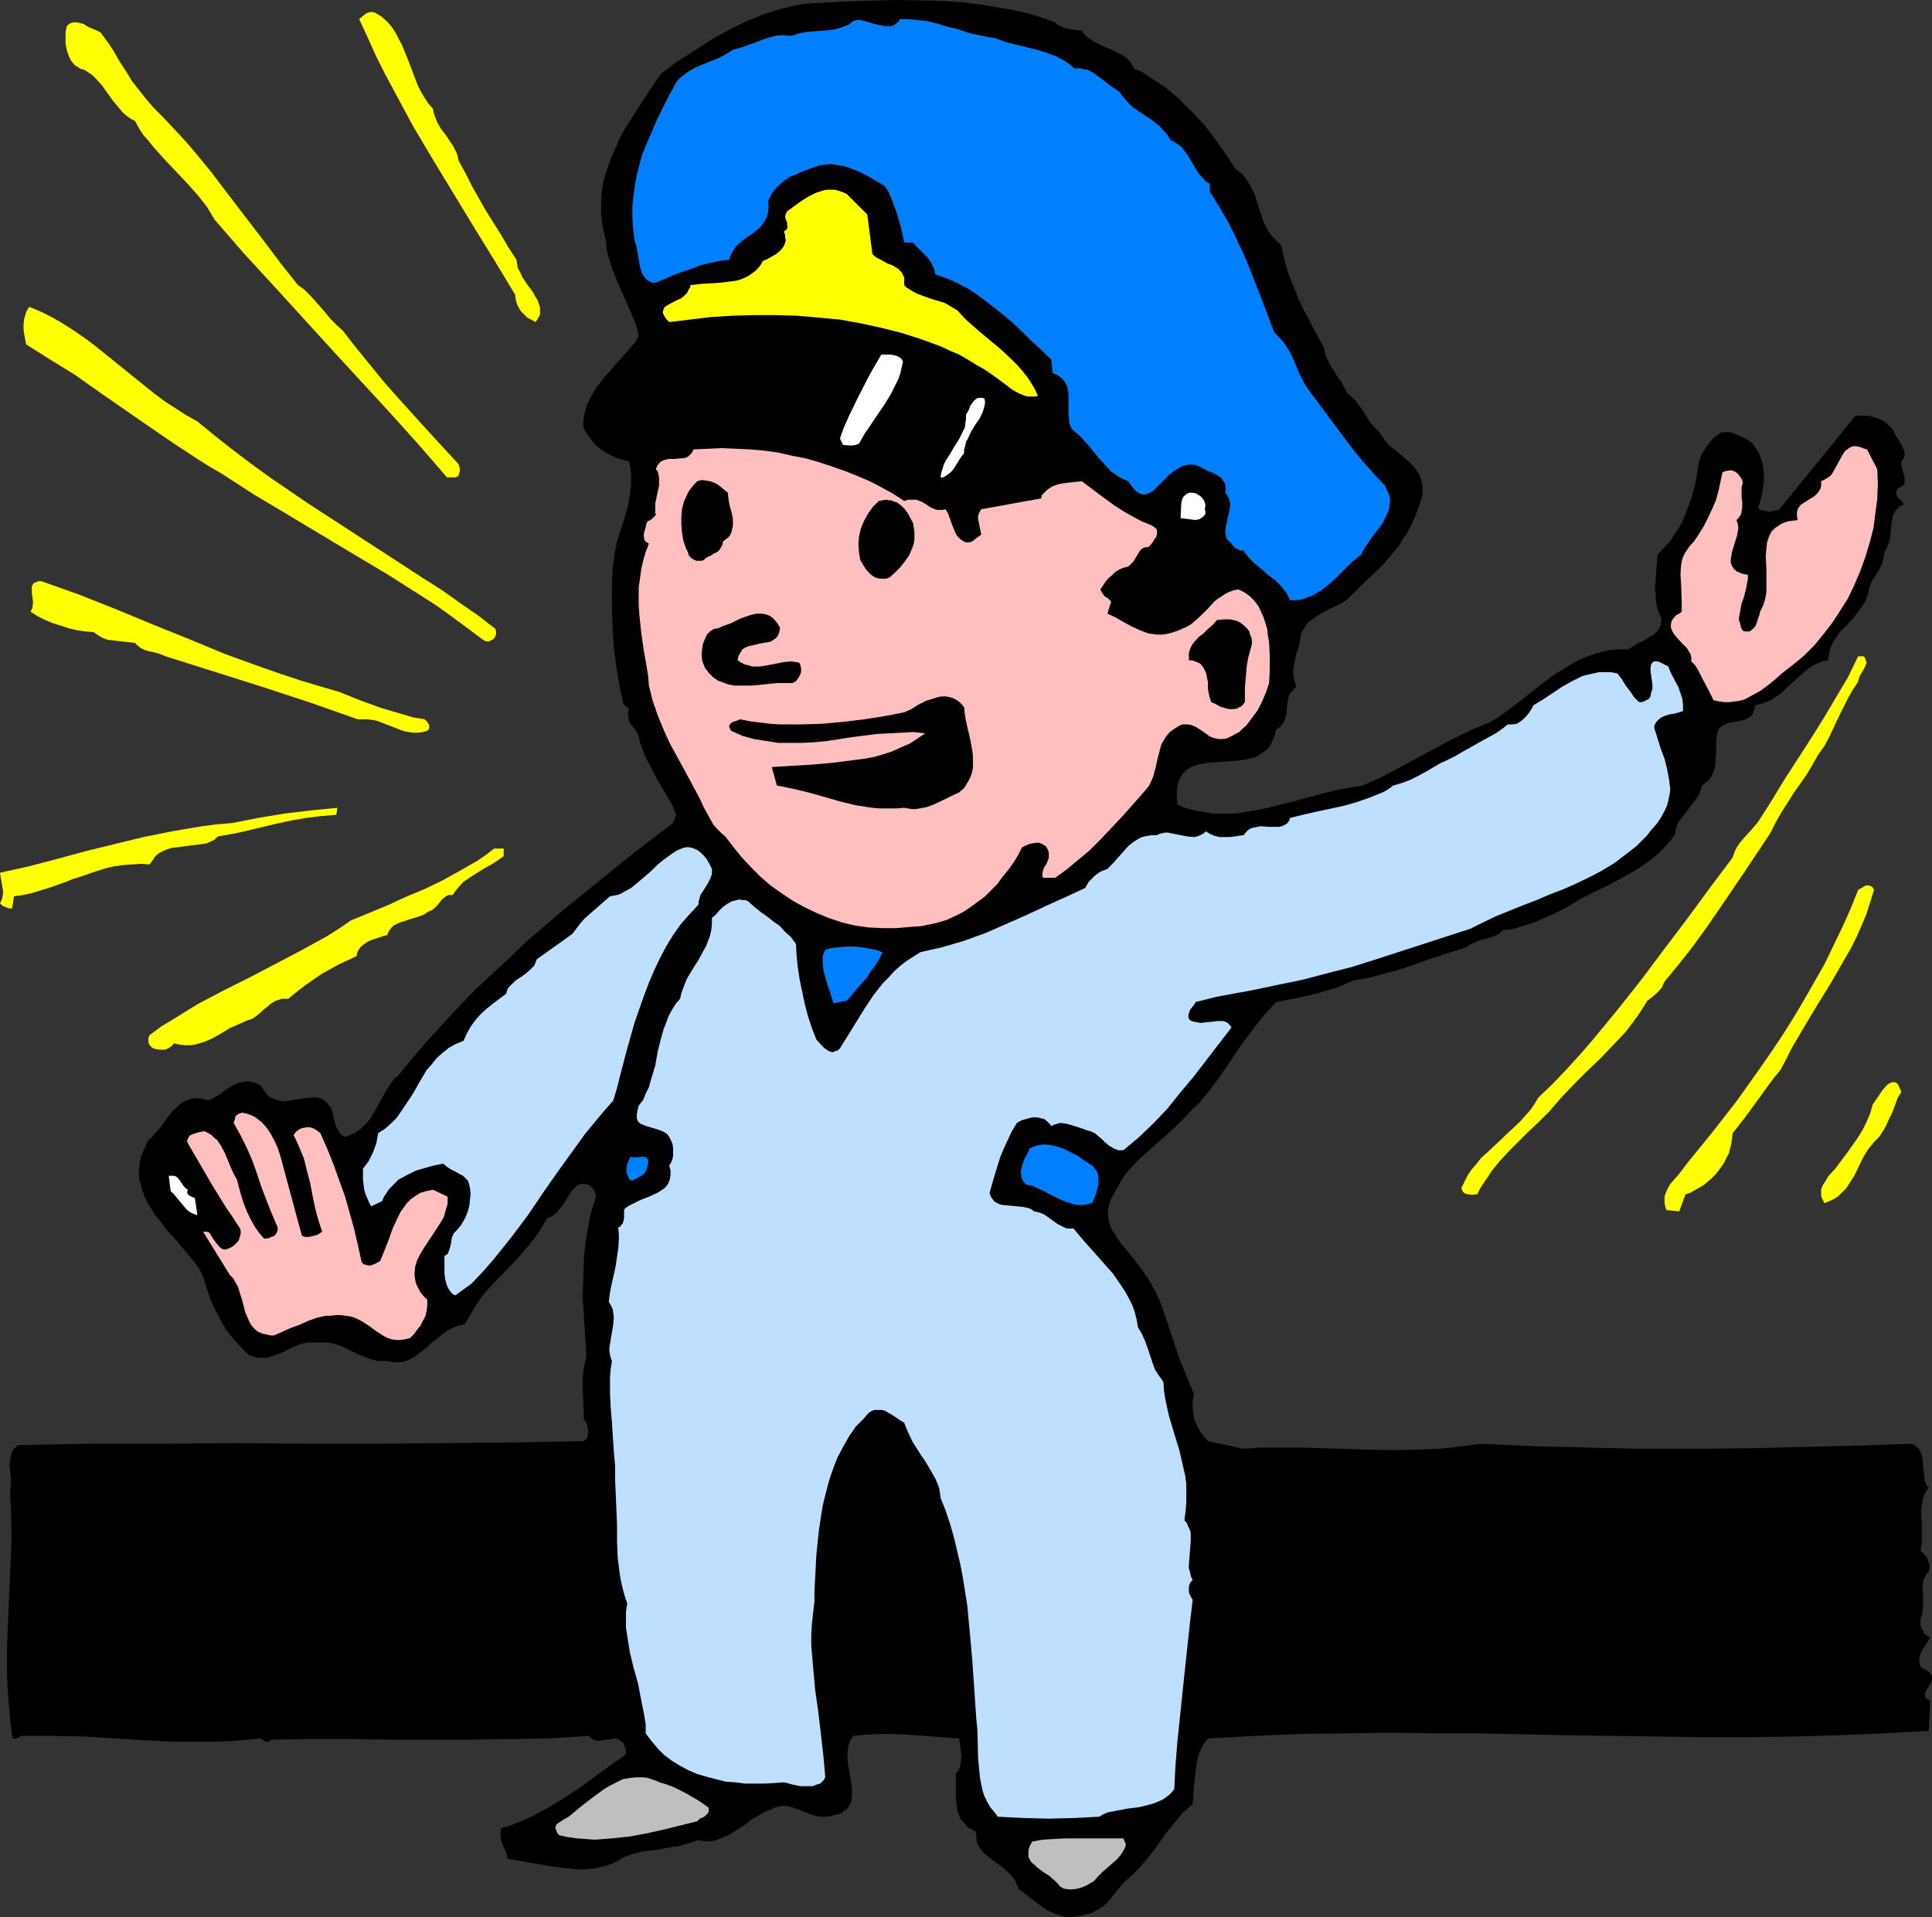
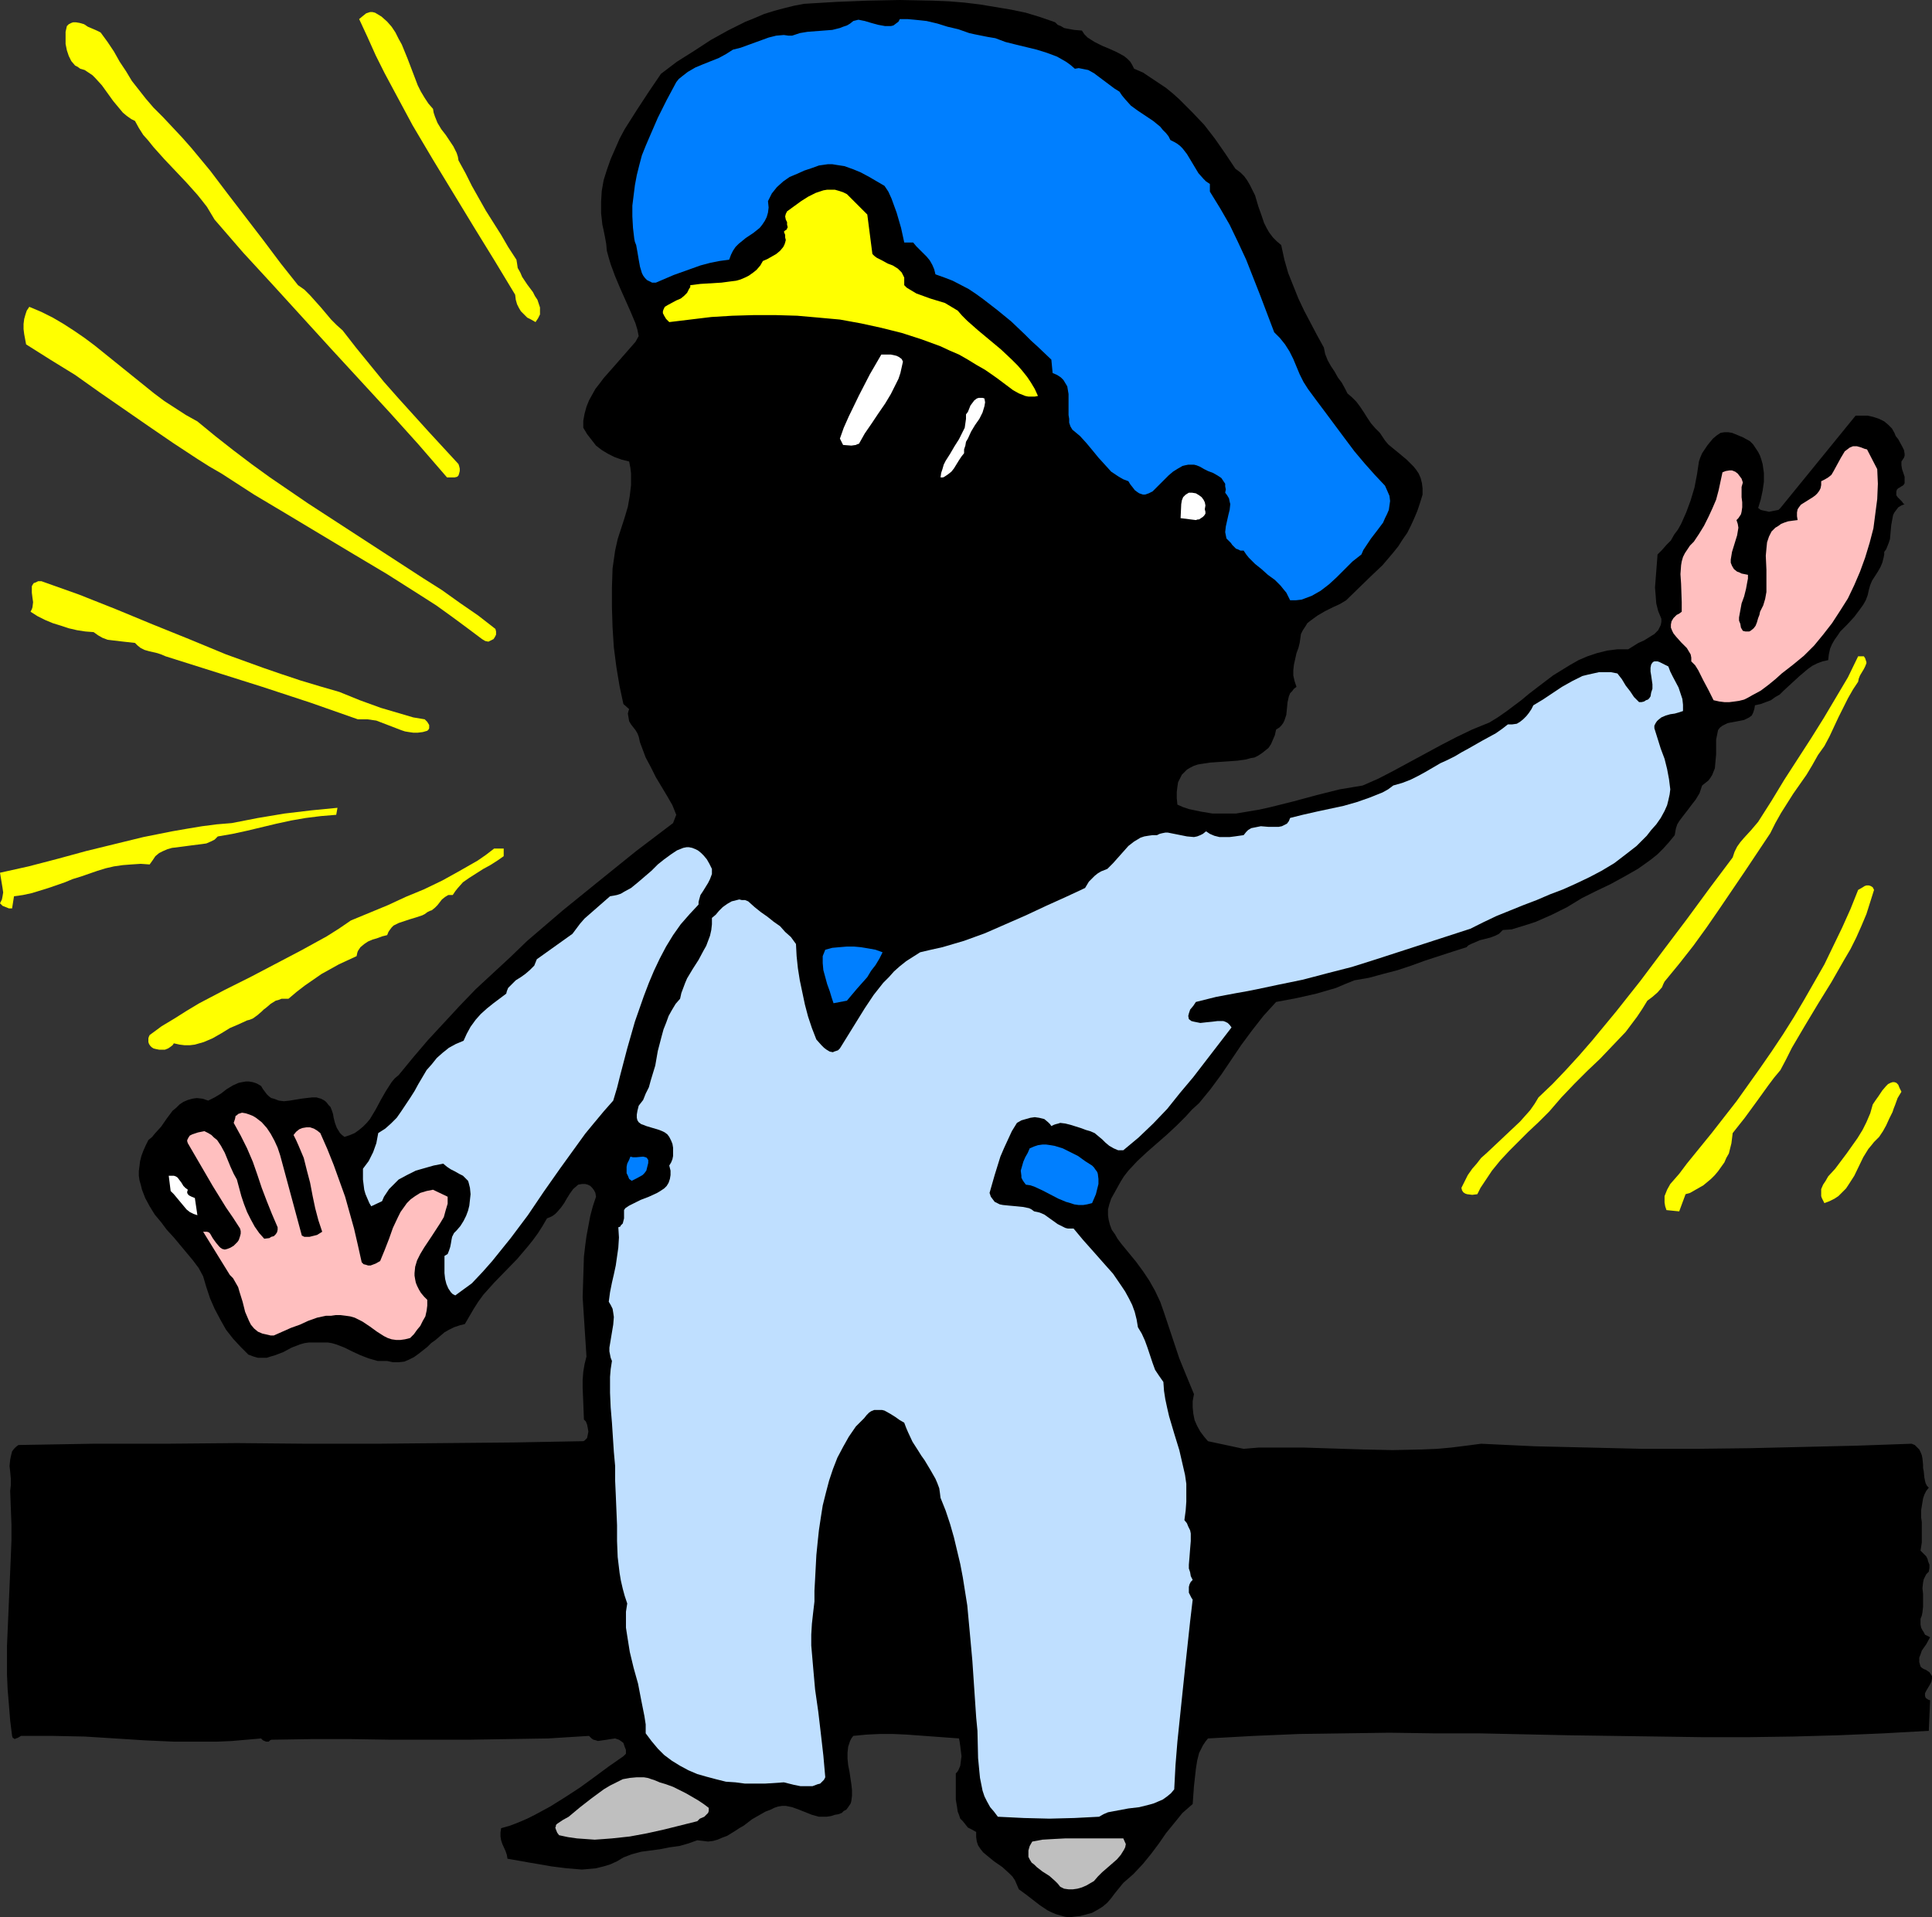
<svg xmlns="http://www.w3.org/2000/svg" xmlns:ns1="http://sodipodi.sourceforge.net/DTD/sodipodi-0.dtd" xmlns:ns2="http://www.inkscape.org/namespaces/inkscape" version="1.0" width="129.724mm" height="128.76mm" id="svg31" ns1:docname="Traffic Control 4.wmf">
  <rect width="100%" height="100%" fill="#333333" stroke="none" />
  <ns1:namedview id="namedview31" pagecolor="#ffffff" bordercolor="#000000" borderopacity="0.25" ns2:showpageshadow="2" ns2:pageopacity="0.0" ns2:pagecheckerboard="0" ns2:deskcolor="#d1d1d1" ns2:document-units="mm" />
  <defs id="defs1">
    <pattern id="WMFhbasepattern" patternUnits="userSpaceOnUse" width="6" height="6" x="0" y="0" />
  </defs>
  <path style="fill:#000000;fill-opacity:1;fill-rule:evenodd;stroke:none" d="m 274.558,7.755 0.646,0.969 0.808,0.808 1.778,1.131 1.939,0.969 1.939,0.808 1.778,0.808 1.778,0.969 0.808,0.646 0.808,0.808 0.485,0.808 0.485,0.969 2.262,0.969 1.939,1.293 1.939,1.293 1.939,1.293 1.778,1.454 1.616,1.454 3.232,3.231 3.07,3.231 2.747,3.555 2.586,3.716 2.586,3.878 1.293,0.969 0.97,0.969 0.808,1.131 0.646,1.131 0.646,1.293 0.646,1.293 0.808,2.747 0.97,2.747 0.485,1.454 0.646,1.293 0.646,1.131 0.97,1.293 0.97,0.969 1.131,0.969 0.808,3.716 0.97,3.393 1.293,3.231 1.293,3.231 1.454,3.07 1.616,3.07 1.616,3.07 1.778,3.231 0.323,1.616 0.646,1.616 0.808,1.454 0.97,1.454 0.808,1.454 0.97,1.293 0.808,1.454 0.646,1.293 1.131,0.969 1.131,1.131 0.97,1.293 0.97,1.454 0.808,1.293 0.97,1.454 1.131,1.293 1.131,1.131 0.646,0.969 0.646,0.969 0.808,0.969 0.97,0.808 1.778,1.454 1.939,1.616 1.778,1.777 0.646,0.808 0.646,0.969 0.485,1.131 0.323,1.293 0.162,1.293 v 1.616 l -0.646,2.1 -0.646,1.939 -0.808,1.939 -0.808,1.777 -0.97,1.939 -1.131,1.616 -1.131,1.777 -1.293,1.616 -2.747,3.231 -3.07,2.908 -6.141,5.978 -1.616,0.969 -1.778,0.808 -1.939,0.969 -1.939,1.131 -1.778,1.293 -0.808,0.646 -0.485,0.808 -0.646,0.969 -0.485,0.969 -0.162,1.131 -0.162,1.131 -0.323,1.293 -0.485,1.293 -0.323,1.454 -0.323,1.454 -0.162,1.454 v 1.293 l 0.323,1.454 0.485,1.454 -0.646,0.485 -0.485,0.646 -0.485,0.485 -0.323,0.808 -0.323,1.454 -0.162,1.616 -0.162,1.616 -0.485,1.454 -0.323,0.646 -0.485,0.646 -0.485,0.485 -0.808,0.485 -0.323,1.454 -0.485,1.131 -0.485,1.131 -0.646,0.969 -0.808,0.646 -0.808,0.646 -0.97,0.646 -0.97,0.485 -0.97,0.162 -1.131,0.323 -2.262,0.323 -2.262,0.162 -2.424,0.162 -2.262,0.162 -2.101,0.323 -0.97,0.162 -0.97,0.323 -0.97,0.485 -0.808,0.485 -0.646,0.646 -0.646,0.646 -0.485,0.969 -0.485,0.969 -0.162,1.131 -0.162,1.293 v 1.616 l 0.162,1.616 1.454,0.646 1.454,0.485 3.07,0.646 2.909,0.485 h 2.909 3.07 l 2.909,-0.485 2.909,-0.485 2.909,-0.646 5.818,-1.454 5.979,-1.616 5.818,-1.454 2.909,-0.485 2.909,-0.485 4.04,-1.777 4.04,-2.1 7.757,-4.201 3.878,-2.1 4.04,-2.1 4.04,-1.939 4.363,-1.777 2.101,-1.293 2.101,-1.454 3.878,-2.908 1.939,-1.616 2.101,-1.616 4.04,-3.07 2.101,-1.293 2.101,-1.293 2.262,-1.293 2.262,-0.969 2.424,-0.808 2.586,-0.646 2.586,-0.323 h 2.747 l 1.293,-0.808 1.293,-0.808 1.454,-0.646 1.293,-0.808 1.293,-0.808 0.97,-0.969 0.323,-0.646 0.323,-0.646 0.162,-0.808 v -0.808 l -0.808,-1.939 -0.485,-1.939 -0.162,-2.1 -0.162,-1.939 0.323,-4.201 0.323,-4.201 1.131,-1.131 1.131,-1.293 1.131,-1.131 0.808,-1.454 0.97,-1.293 0.808,-1.454 1.293,-2.908 1.131,-3.07 0.97,-3.231 0.646,-3.393 0.485,-3.231 0.323,-0.969 0.485,-1.131 0.646,-0.969 0.646,-0.969 0.646,-0.808 0.808,-0.969 0.97,-0.808 0.97,-0.646 0.97,-0.162 h 0.97 l 0.97,0.162 0.808,0.323 1.939,0.808 1.778,0.969 0.808,0.808 0.646,0.969 0.646,0.969 0.485,0.969 0.323,0.969 0.323,1.131 0.323,2.262 v 2.262 l -0.323,2.262 -0.485,2.262 -0.646,2.1 0.646,0.485 0.646,0.162 0.808,0.162 0.646,0.162 0.808,-0.162 0.808,-0.162 0.808,-0.162 0.485,-0.485 19.069,-23.428 h 1.454 1.616 l 1.454,0.323 1.454,0.485 1.293,0.646 0.97,0.808 0.97,0.969 0.646,1.131 0.323,0.808 0.646,0.808 0.97,1.777 0.485,0.969 0.162,0.969 v 0.485 l -0.162,0.485 -0.323,0.485 -0.323,0.485 v 0.969 l 0.162,0.969 0.646,1.939 v 0.808 0.808 l -0.162,0.323 -0.323,0.323 -0.323,0.162 -0.485,0.323 -0.323,0.162 -0.323,0.323 -0.162,0.485 v 0.323 0.646 l 0.323,0.485 1.131,1.131 0.323,0.485 0.323,0.162 -0.808,0.323 -0.808,0.485 -0.485,0.646 -0.485,0.646 -0.323,0.646 -0.162,0.808 -0.323,1.777 -0.162,1.777 -0.162,1.777 -0.323,0.969 -0.323,0.808 -0.323,0.808 -0.485,0.646 v 0.646 l -0.162,0.808 -0.323,1.293 -0.485,1.131 -0.646,1.131 -1.454,2.262 -0.485,1.131 -0.323,1.131 -0.323,1.454 -0.485,1.293 -0.646,1.131 -0.808,1.131 -1.454,1.939 -1.778,1.939 -1.778,1.777 -0.646,0.969 -0.808,1.131 -0.646,1.131 -0.485,1.131 -0.323,1.454 -0.162,1.454 -1.454,0.323 -1.293,0.485 -1.293,0.646 -1.131,0.808 -2.101,1.777 -1.939,1.777 -2.101,1.939 -0.97,0.969 -1.131,0.646 -1.131,0.808 -1.293,0.485 -1.293,0.485 -1.454,0.323 -0.162,0.969 -0.323,0.969 -0.323,0.646 -0.646,0.485 -0.646,0.323 -0.646,0.323 -1.616,0.323 -1.778,0.323 -0.808,0.162 -0.646,0.323 -0.646,0.323 -0.646,0.485 -0.485,0.646 -0.162,0.808 -0.323,1.616 v 1.939 1.777 l -0.162,1.777 -0.162,1.777 -0.323,0.808 -0.323,0.808 -0.485,0.808 -0.485,0.646 -0.808,0.646 -0.808,0.646 -0.323,0.969 -0.323,0.969 -0.97,1.616 -1.131,1.454 -0.97,1.293 -1.131,1.454 -0.97,1.293 -0.485,0.808 -0.323,0.969 -0.162,0.808 -0.162,0.969 -1.454,1.777 -1.454,1.616 -1.454,1.454 -1.616,1.293 -1.778,1.293 -1.616,1.131 -3.394,1.939 -3.555,1.939 -3.717,1.777 -3.555,1.777 -3.717,2.262 -3.878,1.939 -4.04,1.777 -1.939,0.646 -2.101,0.646 -2.101,0.646 -2.262,0.162 -0.485,0.485 -0.485,0.485 -0.97,0.485 -1.293,0.485 -1.293,0.323 -1.293,0.323 -1.131,0.485 -1.131,0.485 -0.646,0.323 -0.485,0.485 -3.555,1.131 -6.949,2.262 -3.555,1.293 -3.394,1.131 -3.717,0.969 -3.555,0.969 -3.717,0.646 -2.424,0.969 -2.262,0.969 -5.01,1.454 -5.01,1.131 -5.171,0.969 -1.616,1.777 -1.616,1.777 -2.909,3.716 -2.747,3.716 -5.01,7.432 -2.747,3.716 -1.454,1.777 -1.454,1.777 -1.778,1.616 -1.616,1.777 -2.262,2.262 -2.424,2.262 -5.171,4.524 -2.424,2.262 -2.262,2.424 -1.131,1.454 -0.808,1.293 -0.808,1.454 -0.808,1.454 -0.808,1.454 -0.485,1.454 -0.323,1.293 v 1.454 l 0.162,1.131 0.323,1.293 0.485,1.293 0.808,1.131 0.646,1.131 0.97,1.293 3.717,4.524 1.778,2.424 1.616,2.424 1.454,2.585 1.293,2.747 0.97,2.747 1.939,5.817 1.939,5.817 1.778,4.362 1.939,4.686 -0.323,1.777 v 1.616 l 0.162,1.616 0.323,1.616 0.646,1.454 0.808,1.454 0.97,1.293 0.97,1.131 9.05,1.939 3.878,-0.323 h 3.717 7.595 l 15.19,0.485 7.434,0.162 7.434,-0.162 3.878,-0.162 3.555,-0.323 3.878,-0.485 3.717,-0.485 13.574,0.646 13.736,0.323 13.574,0.323 h 13.736 l 13.574,-0.162 13.736,-0.323 13.574,-0.323 13.736,-0.485 0.808,0.323 0.646,0.646 0.485,0.485 0.323,0.646 0.323,0.808 0.162,0.808 0.162,1.616 v 0.808 l 0.162,0.808 0.162,1.616 0.162,0.808 0.162,0.646 0.323,0.646 0.485,0.485 -0.646,0.808 -0.485,0.969 -0.323,0.969 -0.162,0.969 -0.323,1.939 v 1.939 l 0.162,1.131 v 0.969 2.1 2.1 l -0.323,2.1 0.97,0.969 0.485,0.485 0.323,0.646 0.162,0.646 0.323,0.808 v 0.808 l -0.162,0.969 -0.646,0.646 -0.323,0.646 -0.323,0.646 -0.162,0.808 -0.162,1.454 0.162,1.454 v 1.616 1.616 l -0.162,1.454 -0.162,0.808 -0.323,0.808 v 1.454 l 0.162,0.808 0.323,0.646 0.323,0.485 0.323,0.646 0.646,0.323 0.646,0.323 -0.97,1.777 -1.131,1.616 -0.323,0.969 -0.323,0.808 v 1.131 l 0.323,1.131 0.323,0.323 0.485,0.323 0.485,0.162 0.485,0.323 0.485,0.323 0.323,0.485 0.323,0.485 v 0.646 l -0.162,0.808 -0.323,0.646 -0.485,0.808 -0.485,0.808 -0.323,0.646 v 0.646 l 0.162,0.485 0.162,0.162 0.485,0.323 0.485,0.162 -0.323,7.755 -11.474,0.646 -11.474,0.485 -11.474,0.323 -11.474,0.162 h -11.474 l -11.312,-0.162 -22.786,-0.323 -22.624,-0.485 h -11.474 l -11.312,-0.162 -11.474,0.162 -11.474,0.162 -11.474,0.485 -11.635,0.646 -0.646,0.808 -0.646,0.969 -0.485,0.969 -0.485,0.969 -0.485,1.939 -0.323,2.1 -0.485,4.362 -0.162,2.262 -0.162,2.262 -1.293,1.131 -1.293,1.131 -2.101,2.585 -2.101,2.585 -1.778,2.585 -1.939,2.585 -2.101,2.585 -2.424,2.585 -1.293,1.131 -1.293,1.131 -2.101,2.585 -0.97,1.293 -0.97,1.131 -1.131,0.969 -1.293,0.808 -1.454,0.808 -1.778,0.485 -1.293,0.323 -1.454,0.162 -1.293,0.162 -1.131,-0.162 -1.131,-0.323 -1.131,-0.323 -1.131,-0.485 -0.97,-0.485 -1.939,-1.293 -3.555,-2.747 -1.778,-1.293 -0.485,-1.131 -0.485,-1.131 -0.646,-0.969 -0.808,-0.808 -1.778,-1.616 -2.101,-1.454 -1.778,-1.454 -0.97,-0.808 -0.646,-0.808 -0.646,-0.969 -0.323,-0.969 -0.162,-1.131 v -1.293 l -1.131,-0.646 -0.97,-0.485 -0.646,-0.808 -0.646,-0.808 -0.646,-0.646 -0.323,-0.969 -0.323,-0.808 -0.162,-1.131 -0.323,-1.939 v -2.1 -4.524 l 0.323,-0.323 0.323,-0.485 0.485,-1.131 0.162,-1.293 0.162,-1.131 -0.162,-1.293 -0.162,-1.293 -0.162,-1.131 -0.162,-0.808 -6.626,-0.485 -6.626,-0.485 -3.555,-0.162 h -3.232 l -3.394,0.162 -3.394,0.323 -0.485,0.646 -0.323,0.646 -0.485,1.454 -0.162,1.454 v 1.616 l 0.162,1.616 0.323,1.616 0.485,3.231 0.162,1.454 v 1.454 l -0.162,1.293 -0.162,0.646 -0.323,0.485 -0.323,0.485 -0.485,0.646 -0.646,0.323 -0.485,0.485 -0.808,0.323 -0.97,0.162 -0.97,0.323 -1.131,0.162 h -0.97 -0.97 l -1.778,-0.485 -1.616,-0.646 -1.616,-0.646 -1.778,-0.646 -0.808,-0.162 -0.808,-0.162 h -0.97 l -0.97,0.162 -0.97,0.323 -0.97,0.485 -1.293,0.485 -1.131,0.646 -2.262,1.293 -2.101,1.616 -1.131,0.646 -0.97,0.646 -2.101,1.293 -1.293,0.485 -1.131,0.485 -1.131,0.323 -1.293,0.162 -1.293,-0.162 -1.454,-0.162 -2.262,0.808 -2.262,0.646 -2.424,0.323 -2.424,0.485 -2.424,0.323 -2.424,0.323 -2.424,0.646 -2.101,0.808 -1.616,0.969 -1.778,0.808 -1.616,0.485 -1.939,0.485 -1.778,0.162 -1.778,0.162 -1.939,-0.162 -1.939,-0.162 -3.878,-0.485 -3.717,-0.646 -1.939,-0.323 -1.778,-0.323 -3.717,-0.646 -0.162,-0.969 -0.323,-0.969 -0.808,-1.777 -0.323,-0.969 -0.162,-0.969 v -0.969 l 0.162,-1.131 2.262,-0.646 2.101,-0.808 2.262,-0.969 1.939,-0.969 3.878,-2.1 3.878,-2.424 3.717,-2.424 3.555,-2.585 3.717,-2.747 3.717,-2.585 0.323,-0.323 0.323,-0.323 v -0.485 -0.485 l -0.323,-0.808 -0.323,-0.969 -0.646,-0.485 -0.485,-0.323 -0.485,-0.162 -0.485,-0.162 -1.131,0.162 -0.97,0.162 -1.131,0.162 -1.131,0.162 -0.485,-0.162 -0.646,-0.162 -0.485,-0.323 -0.646,-0.646 -10.342,0.646 -10.181,0.162 -10.019,0.162 H 108.918 98.899 L 89.041,441.413 H 79.022 l -10.181,0.162 -0.323,0.162 -0.323,0.323 h -0.485 -0.162 l -0.808,-0.323 -0.485,-0.485 -3.717,0.323 -3.717,0.323 -3.717,0.162 H 51.55 44.117 l -7.272,-0.323 -7.595,-0.485 -7.757,-0.485 -7.918,-0.162 H 9.534 5.333 l -0.808,0.485 -0.485,0.162 -0.323,0.162 -0.162,-0.162 -0.323,-0.162 -0.162,-0.485 -0.485,-3.878 -0.323,-4.039 -0.323,-3.878 -0.162,-3.716 v -3.716 -3.716 l 0.323,-7.432 0.323,-7.594 0.323,-7.594 0.162,-4.039 v -4.039 l -0.162,-4.201 -0.162,-4.362 0.162,-1.454 v -1.616 l -0.162,-1.777 -0.162,-1.454 0.162,-1.616 0.162,-0.808 0.162,-0.646 0.162,-0.646 0.485,-0.646 0.485,-0.485 0.646,-0.485 9.534,-0.162 9.373,-0.162 h 9.211 9.211 l 18.099,-0.162 17.776,0.162 h 17.776 l 17.453,-0.162 17.453,-0.162 17.453,-0.323 0.323,-0.162 0.162,-0.162 0.485,-0.485 0.162,-0.808 0.162,-0.808 -0.162,-0.969 -0.162,-0.808 -0.323,-0.808 -0.485,-0.485 -0.162,-4.201 -0.162,-3.878 v -1.939 l 0.162,-2.1 0.323,-1.939 0.485,-1.939 -0.323,-5.009 -0.323,-5.009 -0.323,-5.009 0.162,-5.17 0.162,-5.17 0.323,-2.747 0.323,-2.424 0.485,-2.585 0.485,-2.585 0.646,-2.424 0.808,-2.424 -0.162,-0.969 -0.323,-0.646 -0.485,-0.646 -0.485,-0.485 -0.646,-0.323 -0.646,-0.162 h -0.808 l -0.97,0.162 -1.293,1.131 -0.808,1.131 -0.808,1.293 -0.646,1.131 -0.808,1.131 -0.97,1.131 -0.485,0.485 -0.646,0.485 -0.646,0.323 -0.808,0.323 -1.131,1.939 -1.131,1.777 -1.293,1.777 -1.293,1.616 -2.747,3.231 -5.818,5.978 -2.747,3.07 -1.293,1.777 -1.131,1.777 -1.131,1.939 -1.131,1.939 -1.293,0.323 -1.454,0.485 -1.293,0.646 -1.131,0.646 -2.262,1.939 -1.131,0.808 -0.97,0.969 -2.262,1.777 -1.131,0.808 -1.293,0.646 -1.131,0.485 -1.454,0.162 h -1.454 l -1.454,-0.323 h -1.293 -1.131 l -1.131,-0.323 -1.131,-0.323 -2.101,-0.808 -2.101,-0.969 -1.939,-0.969 -2.101,-0.808 -1.131,-0.323 -0.97,-0.162 H 82.093 80.962 79.669 78.376 l -1.131,0.162 -1.131,0.323 -2.101,0.808 -2.101,1.131 -2.101,0.808 -1.131,0.323 -0.97,0.323 h -1.131 -1.131 l -1.131,-0.323 -1.293,-0.485 -1.939,-1.939 -1.939,-2.1 -1.778,-2.262 -1.454,-2.585 -1.454,-2.747 -1.131,-2.585 -0.97,-2.908 -0.808,-2.747 -1.131,-2.1 -1.454,-1.939 -1.616,-1.939 -3.232,-3.878 -1.778,-1.939 -1.454,-1.939 -1.616,-1.939 -1.293,-2.1 -1.131,-2.1 -0.808,-2.1 -0.323,-1.293 -0.323,-1.131 -0.162,-1.131 v -1.131 l 0.162,-1.293 0.162,-1.293 0.323,-1.293 0.485,-1.293 0.646,-1.454 0.646,-1.293 0.97,-0.808 0.646,-0.808 1.616,-1.777 1.454,-2.1 1.454,-1.939 0.97,-0.808 0.808,-0.808 0.97,-0.646 1.131,-0.485 1.131,-0.323 1.131,-0.162 1.454,0.162 1.454,0.485 1.616,-0.808 1.616,-0.969 1.454,-1.131 1.616,-0.969 1.454,-0.646 0.808,-0.162 0.97,-0.162 h 0.808 l 0.97,0.162 0.97,0.323 1.131,0.646 0.485,0.808 0.485,0.646 0.485,0.646 0.485,0.485 0.646,0.485 0.646,0.162 1.293,0.485 1.293,0.162 1.454,-0.162 2.909,-0.485 1.293,-0.162 1.454,-0.162 h 1.131 l 1.131,0.323 0.646,0.323 0.485,0.323 0.323,0.323 0.485,0.646 0.485,0.485 0.323,0.808 0.323,0.969 0.162,0.969 0.323,1.293 0.485,1.293 0.808,1.293 0.485,0.485 0.646,0.485 1.454,-0.485 1.131,-0.485 1.131,-0.808 0.97,-0.808 0.97,-0.969 0.808,-0.969 1.454,-2.424 1.293,-2.424 1.293,-2.262 1.454,-2.262 0.808,-0.969 0.97,-0.808 3.717,-4.524 3.717,-4.362 4.04,-4.362 4.04,-4.362 4.04,-4.201 4.363,-4.039 4.363,-4.039 4.363,-4.201 9.05,-7.755 9.373,-7.594 9.211,-7.432 9.373,-7.109 0.808,-2.1 -0.97,-2.424 -1.293,-2.262 -1.454,-2.424 -1.454,-2.424 -1.293,-2.585 -1.293,-2.424 -0.97,-2.585 -0.485,-1.293 -0.323,-1.454 -0.323,-0.808 -0.485,-0.808 -1.131,-1.454 -0.485,-0.808 -0.162,-0.969 -0.162,-0.969 0.162,-0.646 0.162,-0.485 -1.454,-1.293 -0.97,-4.524 -0.808,-4.847 -0.646,-5.009 -0.323,-5.009 -0.162,-5.17 v -5.009 l 0.162,-4.847 0.323,-2.262 0.323,-2.262 0.646,-2.908 1.778,-5.493 0.808,-2.747 0.485,-2.747 0.323,-2.747 v -1.454 -1.454 l -0.162,-1.454 -0.323,-1.616 -1.939,-0.485 -1.778,-0.646 -1.616,-0.808 -1.616,-0.969 -1.454,-1.131 -1.131,-1.454 -1.131,-1.454 -0.97,-1.616 v -1.777 l 0.323,-1.777 0.485,-1.777 0.646,-1.616 0.808,-1.454 0.808,-1.454 1.131,-1.454 0.97,-1.293 2.424,-2.747 2.262,-2.585 2.262,-2.585 1.131,-1.293 0.808,-1.454 -0.323,-1.616 -0.485,-1.616 -1.293,-3.07 -1.293,-2.908 -1.293,-2.908 -1.293,-3.07 -1.131,-3.07 -0.485,-1.616 -0.485,-1.777 -0.162,-1.777 -0.323,-1.777 -0.323,-1.616 -0.323,-1.454 -0.323,-2.908 v -2.908 l 0.162,-2.747 0.485,-2.747 0.808,-2.585 0.97,-2.747 1.131,-2.585 1.131,-2.585 1.293,-2.424 3.07,-4.847 3.07,-4.686 3.07,-4.524 4.04,-3.07 4.363,-2.747 4.202,-2.747 4.363,-2.424 4.525,-2.262 2.424,-0.969 2.262,-0.969 2.586,-0.808 2.424,-0.646 2.586,-0.646 2.586,-0.485 8.08,-0.485 8.08,-0.323 L 228.341,0 l 8.242,0.162 4.04,0.162 4.04,0.323 4.04,0.485 3.878,0.646 3.878,0.646 3.878,0.808 3.717,1.131 3.717,1.293 0.646,0.646 0.808,0.323 0.808,0.485 0.808,0.162 1.778,0.323 z" id="path1" />
  <path style="fill:#ffff00;fill-opacity:1;fill-rule:evenodd;stroke:none" d="m 109.888,27.629 0.162,0.969 0.323,0.969 0.646,1.616 0.97,1.616 1.131,1.454 0.97,1.454 0.97,1.454 0.808,1.616 0.323,0.969 0.162,0.969 1.778,3.231 1.616,3.231 3.555,6.301 3.878,6.14 1.778,3.07 2.101,3.231 0.162,0.969 0.162,1.131 0.646,1.131 0.485,1.131 1.293,1.939 1.454,1.939 0.485,0.969 0.646,0.969 0.323,0.969 0.323,0.969 v 0.808 0.969 l -0.485,0.969 -0.646,0.969 -1.131,-0.646 -0.97,-0.485 -0.808,-0.808 -0.808,-0.808 -0.485,-0.808 -0.485,-0.969 -0.323,-1.131 -0.162,-1.293 -5.171,-8.563 -5.171,-8.402 -10.504,-17.288 -5.171,-8.725 -4.686,-8.725 -2.424,-4.524 -2.262,-4.524 -2.101,-4.686 -2.101,-4.524 0.97,-0.808 0.808,-0.646 0.485,-0.162 0.485,-0.162 h 0.646 l 0.646,0.162 1.616,0.969 1.454,1.293 1.131,1.293 0.97,1.454 0.808,1.616 0.808,1.454 1.454,3.555 1.293,3.393 1.293,3.393 0.808,1.616 0.97,1.616 0.97,1.454 z" id="path2" />
  <path style="fill:#007fff;fill-opacity:1;fill-rule:evenodd;stroke:none" d="m 272.78,17.45 0.97,-0.162 1.616,0.323 0.808,0.162 1.454,0.808 1.293,0.969 1.293,0.969 1.293,0.969 1.293,0.969 1.293,0.808 0.646,0.969 0.808,0.969 1.454,1.616 1.778,1.293 1.939,1.293 1.939,1.293 1.778,1.454 0.646,0.808 0.808,0.808 0.646,0.808 0.485,0.969 0.97,0.485 0.808,0.485 0.646,0.485 0.646,0.646 1.131,1.454 0.97,1.616 0.97,1.616 0.97,1.616 1.293,1.454 0.646,0.646 0.97,0.646 v 1.939 l 2.586,4.201 2.424,4.201 2.101,4.362 2.101,4.524 1.778,4.524 1.778,4.524 3.555,9.371 0.808,0.808 0.646,0.646 1.293,1.616 1.131,1.777 0.97,1.939 1.616,3.878 0.97,1.939 1.131,1.777 2.262,3.07 2.424,3.231 4.686,6.301 2.424,3.231 2.586,3.07 2.586,2.908 2.586,2.747 0.646,1.454 0.485,1.131 0.162,1.293 -0.162,1.131 -0.162,1.131 -0.485,1.131 -0.485,0.969 -0.485,1.131 -1.454,1.939 -1.616,2.1 -1.293,1.939 -0.646,0.969 -0.485,1.131 -2.262,1.777 -1.939,1.939 -2.101,2.1 -1.939,1.777 -2.101,1.616 -1.131,0.646 -1.131,0.646 -1.293,0.485 -1.293,0.485 -1.454,0.162 h -1.454 l -0.485,-0.969 -0.485,-0.969 -0.808,-0.969 -0.646,-0.808 -1.454,-1.454 -1.778,-1.293 -1.616,-1.454 -1.616,-1.293 -1.616,-1.616 -0.646,-0.808 -0.646,-0.969 h -0.808 l -0.646,-0.323 -0.485,-0.162 -0.485,-0.485 -0.485,-0.485 -0.323,-0.485 -0.485,-0.485 -0.646,-0.646 -0.162,-0.808 -0.162,-0.808 0.162,-1.454 0.323,-1.454 0.323,-1.454 0.323,-1.293 0.162,-1.454 -0.162,-0.646 -0.162,-0.808 -0.485,-0.808 -0.485,-0.646 0.162,-0.808 -0.162,-0.808 v -0.646 l -0.323,-0.485 -0.323,-0.485 -0.323,-0.485 -0.97,-0.646 -1.131,-0.646 -1.293,-0.485 -0.97,-0.485 -1.131,-0.646 -0.808,-0.323 -0.646,-0.162 h -0.808 -0.646 l -0.808,0.162 -0.646,0.162 -1.131,0.646 -1.293,0.808 -1.131,0.969 -2.101,2.1 -0.97,0.969 -0.97,0.969 -0.97,0.485 -0.97,0.323 h -0.485 l -0.485,-0.162 -0.485,-0.162 -0.485,-0.323 -0.646,-0.485 -0.485,-0.646 -0.646,-0.808 -0.485,-0.808 -1.293,-0.485 -1.131,-0.646 -0.97,-0.646 -0.97,-0.646 -1.616,-1.777 -1.616,-1.777 -1.454,-1.777 -1.616,-1.939 -1.616,-1.777 -1.939,-1.616 -0.485,-0.808 -0.323,-0.969 v -0.969 l -0.162,-0.969 v -2.1 -2.1 -1.131 l -0.162,-0.969 -0.162,-0.969 -0.485,-0.808 -0.485,-0.808 -0.646,-0.646 -0.97,-0.646 -1.131,-0.485 -0.323,-3.393 -3.394,-3.231 -1.778,-1.616 -1.616,-1.616 -3.394,-3.231 -3.555,-2.908 -3.555,-2.747 -1.778,-1.293 -1.939,-1.293 -4.04,-2.1 -2.101,-0.808 -2.262,-0.808 -0.323,-1.293 -0.485,-1.131 -0.646,-1.131 -0.808,-0.969 -1.778,-1.777 -0.808,-0.808 -0.808,-0.969 v 0 h -2.262 v 0 l -0.808,-3.716 -1.131,-3.878 -1.293,-3.555 -0.808,-1.777 -0.97,-1.454 -1.939,-1.131 -1.939,-1.131 -2.101,-1.131 -1.939,-0.808 -2.262,-0.808 -2.101,-0.323 -0.97,-0.162 h -1.131 l -1.131,0.162 -1.131,0.162 -1.778,0.646 -1.939,0.646 -1.778,0.808 -1.939,0.808 -1.616,1.131 -1.616,1.454 -0.646,0.808 -0.646,0.808 -0.485,0.969 -0.485,0.969 0.162,1.616 -0.162,1.293 -0.323,1.131 -0.485,0.969 -0.646,0.969 -0.646,0.808 -1.616,1.293 -1.939,1.293 -1.778,1.454 -0.808,0.808 -0.646,0.969 -0.485,0.969 -0.485,1.293 -2.424,0.323 -2.424,0.485 -2.424,0.646 -2.262,0.808 -4.525,1.616 -4.525,1.939 h -0.97 l -0.646,-0.323 -0.646,-0.323 -0.485,-0.485 -0.485,-0.646 -0.323,-0.646 -0.485,-1.616 -0.323,-1.777 -0.162,-0.969 -0.162,-0.969 -0.323,-1.777 -0.323,-0.808 -0.162,-0.808 -0.323,-2.747 -0.162,-2.908 v -2.747 l 0.323,-2.585 0.323,-2.585 0.485,-2.585 0.646,-2.585 0.646,-2.424 0.97,-2.424 0.97,-2.262 2.101,-4.847 2.262,-4.524 2.424,-4.524 0.646,-0.808 0.808,-0.646 1.454,-1.131 1.939,-1.131 1.939,-0.808 4.04,-1.616 1.778,-0.969 1.778,-1.131 1.939,-0.485 1.778,-0.646 3.555,-1.293 1.778,-0.646 1.939,-0.485 1.939,-0.162 1.131,0.162 h 0.97 l 0.97,-0.323 0.97,-0.323 1.939,-0.323 4.202,-0.323 2.101,-0.162 1.939,-0.485 0.808,-0.323 0.97,-0.323 0.808,-0.485 0.808,-0.646 0.646,-0.162 0.646,-0.162 0.808,0.162 0.808,0.162 1.616,0.485 1.778,0.485 1.778,0.323 h 0.808 0.646 l 0.646,-0.162 0.646,-0.485 0.646,-0.485 0.323,-0.646 h 1.939 l 1.778,0.162 1.616,0.162 1.454,0.162 2.747,0.646 2.586,0.808 2.747,0.646 2.747,0.969 1.454,0.323 1.616,0.323 1.616,0.323 1.939,0.323 2.586,0.969 2.586,0.646 5.333,1.293 2.586,0.808 2.586,0.969 1.131,0.646 1.131,0.646 1.131,0.808 z" id="path3" />
  <path style="fill:#ffff00;fill-opacity:1;fill-rule:evenodd;stroke:none" d="m 38.946,27.306 2.424,2.424 2.424,2.585 2.424,2.585 2.424,2.747 4.686,5.655 4.525,5.978 9.05,11.795 4.363,5.817 4.363,5.493 1.616,1.131 1.454,1.454 2.747,3.07 2.586,3.07 1.454,1.454 1.454,1.293 3.394,4.362 3.555,4.362 3.555,4.362 3.717,4.201 7.595,8.402 7.595,8.24 0.162,0.485 0.162,0.646 v 0.646 l -0.162,0.646 -0.162,0.485 -0.323,0.323 -0.646,0.162 h -0.323 -0.485 -1.131 l -7.272,-8.402 -7.272,-8.079 L 84.032,88.541 69.165,72.222 61.731,64.144 54.459,55.742 53.49,54.126 52.52,52.511 51.389,51.057 50.096,49.441 47.349,46.371 44.602,43.463 41.693,40.393 38.946,37.323 37.653,35.707 36.36,34.253 35.229,32.476 34.259,30.699 33.29,30.214 32.158,29.406 31.189,28.598 30.381,27.629 28.765,25.69 25.856,21.651 24.24,19.873 23.432,19.065 22.462,18.419 21.493,17.773 20.362,17.45 19.715,16.965 19.069,16.642 18.099,15.511 l -0.646,-1.293 -0.485,-1.454 -0.323,-1.616 V 9.694 8.079 l 0.323,-1.454 0.485,-0.485 0.646,-0.323 0.485,-0.162 h 0.646 l 0.97,0.162 1.131,0.323 0.97,0.646 1.131,0.485 1.131,0.485 0.97,0.485 1.778,2.424 1.616,2.424 1.454,2.585 1.616,2.424 1.454,2.424 1.778,2.262 1.778,2.262 z" id="path4" />
  <path style="fill:#ffff00;fill-opacity:1;fill-rule:evenodd;stroke:none" d="m 220.099,54.45 1.293,10.017 0.485,0.485 0.646,0.485 1.293,0.646 1.454,0.808 1.293,0.485 1.293,0.808 0.485,0.485 0.485,0.485 0.323,0.646 0.323,0.646 v 0.969 0.969 l 0.646,0.646 0.808,0.485 1.616,0.969 1.778,0.646 1.778,0.646 3.717,1.131 1.616,0.969 1.616,0.969 1.131,1.293 1.293,1.293 2.747,2.424 2.909,2.424 2.909,2.424 2.747,2.585 1.454,1.454 1.131,1.293 1.293,1.616 0.97,1.454 0.97,1.616 0.808,1.777 -0.808,0.162 h -0.97 -0.646 l -0.808,-0.162 -1.616,-0.646 -1.454,-0.808 -2.586,-1.939 -1.293,-0.969 -1.131,-0.808 -2.101,-1.454 -2.262,-1.293 -2.101,-1.293 -2.262,-1.293 -2.262,-0.969 -2.424,-1.131 -4.848,-1.777 -5.01,-1.616 -5.171,-1.293 -5.171,-1.131 -5.333,-0.969 -5.333,-0.485 -5.494,-0.485 -5.494,-0.162 h -5.494 l -5.494,0.162 -5.333,0.323 -5.333,0.646 -5.333,0.646 -0.808,-0.808 -0.485,-0.808 -0.323,-0.646 V 79.008 l 0.162,-0.485 0.323,-0.646 0.808,-0.485 2.101,-1.131 1.131,-0.485 0.808,-0.646 0.808,-0.808 0.485,-0.969 0.323,-0.485 v -0.485 l 2.586,-0.323 5.333,-0.323 2.424,-0.323 1.293,-0.162 1.131,-0.323 1.131,-0.485 0.97,-0.485 1.131,-0.808 0.808,-0.646 0.97,-1.131 0.646,-1.131 1.131,-0.485 1.131,-0.646 1.131,-0.646 0.97,-0.808 0.808,-0.969 0.323,-0.646 0.162,-0.485 0.162,-0.646 -0.162,-0.646 v -0.646 l -0.323,-0.808 0.323,-0.323 0.323,-0.162 0.323,-0.646 -0.162,-0.646 v -0.646 l -0.323,-0.646 -0.162,-0.808 0.162,-0.646 0.162,-0.323 0.162,-0.323 1.778,-1.293 1.778,-1.293 1.778,-1.131 1.939,-0.969 0.97,-0.323 0.97,-0.323 0.97,-0.162 h 0.97 0.97 l 1.131,0.323 0.97,0.323 0.97,0.485 z" id="path5" />
  <path style="fill:#ffff00;fill-opacity:1;fill-rule:evenodd;stroke:none" d="m 50.096,106.96 4.525,3.716 4.525,3.555 4.686,3.555 4.686,3.393 9.696,6.624 9.696,6.301 9.696,6.301 9.696,6.301 4.848,3.07 4.525,3.231 4.686,3.231 4.363,3.393 0.162,0.646 v 0.808 l -0.323,0.646 -0.323,0.485 -0.646,0.323 -0.646,0.323 -0.808,-0.162 -0.808,-0.485 -3.878,-2.908 -3.717,-2.747 -4.04,-2.908 -4.04,-2.585 -8.403,-5.332 -8.403,-5.009 -16.968,-10.179 -8.403,-5.009 -8.242,-5.332 -3.07,-1.777 -3.07,-1.939 -6.141,-4.039 -6.141,-4.201 L 25.21,99.528 19.069,95.166 12.766,91.288 9.696,89.349 6.626,87.41 6.141,84.825 5.979,83.532 v -1.293 l 0.162,-1.293 0.323,-1.131 0.323,-0.969 0.646,-0.969 3.07,1.293 2.909,1.454 2.747,1.616 2.747,1.777 2.586,1.777 2.586,1.939 5.01,4.039 5.01,4.039 5.01,4.039 2.586,1.939 2.747,1.777 2.747,1.777 z" id="path6" />
  <path style="fill:#ffffff;fill-opacity:1;fill-rule:evenodd;stroke:none" d="m 229.149,91.773 -0.323,1.454 -0.323,1.454 -0.485,1.454 -0.646,1.293 -1.293,2.585 -1.454,2.424 -1.778,2.585 -1.616,2.424 -1.778,2.585 -1.454,2.585 -0.485,0.162 -0.323,0.162 -1.131,0.162 -2.101,-0.162 -0.808,-1.616 v 0 l 0.97,-2.747 1.293,-2.908 2.586,-5.332 2.747,-5.332 2.909,-5.009 h 1.616 0.808 l 0.808,0.162 0.646,0.162 0.646,0.323 0.646,0.485 z" id="path7" />
  <path style="fill:#ffffff;fill-opacity:1;fill-rule:evenodd;stroke:none" d="m 249.833,101.144 0.162,0.969 -0.162,0.969 -0.485,1.616 -0.808,1.616 -1.131,1.616 -0.97,1.616 -0.808,1.777 -0.485,0.808 -0.162,0.969 -0.323,0.969 v 0.969 l -0.646,0.808 -0.646,0.969 -1.293,2.1 -0.646,0.808 -0.808,0.646 -0.97,0.646 -0.323,0.162 h -0.646 l 0.162,-1.131 0.323,-0.969 0.323,-1.131 0.485,-0.969 1.131,-1.777 1.131,-1.939 1.131,-1.777 0.97,-1.939 0.485,-0.969 0.162,-1.131 0.162,-1.131 v -1.131 l 0.485,-0.646 0.323,-0.808 0.323,-0.808 0.485,-0.646 0.485,-0.646 0.646,-0.485 0.485,-0.162 h 0.97 z" id="path8" />
-   <path style="fill:#ffbfbf;fill-opacity:1;fill-rule:evenodd;stroke:none" d="m 229.472,127.157 0.97,-0.323 h 0.646 0.808 0.646 l 1.293,0.485 1.131,0.646 1.131,0.808 1.131,0.485 0.646,0.162 h 0.646 0.808 l 0.646,-0.162 0.646,1.131 0.808,2.262 0.485,1.293 0.485,1.131 0.485,0.969 0.808,0.808 0.97,0.646 0.646,0.162 h 0.646 l 0.646,-0.162 0.485,-0.323 0.97,-0.808 0.97,-0.646 -0.162,-0.808 -0.162,-0.808 -0.323,-1.616 -0.162,-0.808 v -0.808 l 0.323,-0.808 0.485,-0.808 15.19,-2.747 0.162,-0.808 0.485,-0.485 0.485,-0.485 0.485,-0.485 1.293,-0.808 1.293,-0.485 1.616,-0.323 1.454,-0.162 1.616,-0.162 1.454,-0.162 4.04,3.07 4.202,3.07 2.262,1.454 2.262,1.293 2.424,1.293 2.424,0.969 0.485,0.323 0.485,0.323 0.323,0.323 0.162,0.323 v 0.808 l -0.162,0.808 -0.485,0.646 -0.485,0.808 -0.485,0.646 -0.485,0.485 -0.646,0.162 h -0.485 l -0.808,0.485 -0.485,0.646 -0.485,0.808 -0.485,0.808 -0.485,0.808 -0.646,0.646 -0.646,0.646 -1.293,0.323 -1.131,0.485 -0.97,0.646 -0.808,0.808 -0.97,0.808 -0.646,0.808 -0.646,0.969 -0.646,0.969 0.323,0.646 0.162,0.323 0.646,0.808 0.808,0.485 0.808,0.808 -0.97,3.07 2.101,0.969 1.939,1.131 2.101,1.131 2.101,0.969 2.101,0.808 1.131,0.162 1.131,0.162 h 1.293 l 1.131,-0.162 1.293,-0.323 1.454,-0.485 1.131,-0.485 1.131,-0.485 1.131,-0.646 0.97,-0.808 1.778,-1.616 1.616,-1.616 1.616,-1.777 0.808,-0.646 0.97,-0.646 0.97,-0.646 0.97,-0.485 1.293,-0.485 1.131,-0.162 1.616,0.808 1.293,0.969 1.131,1.131 0.97,1.293 0.646,1.293 0.646,1.454 0.485,1.454 0.485,1.616 0.162,1.616 0.323,1.777 0.162,3.393 v 3.555 l -0.162,3.393 -0.808,2.424 -0.97,2.262 -1.131,2.262 -1.454,1.939 -1.454,1.939 -0.97,0.808 -0.808,0.808 -0.97,0.485 -1.131,0.646 -1.131,0.485 -1.131,0.162 h -0.808 l -0.808,-0.162 -0.646,-0.162 -0.808,-0.323 -1.131,-0.808 -1.131,-0.808 -1.293,-0.808 -1.131,-0.485 -0.808,-0.162 h -0.646 -0.808 l -0.808,0.323 -1.293,0.808 -1.131,0.808 -0.808,0.969 -0.646,0.969 -0.646,1.131 -0.323,1.131 -0.646,2.424 -0.485,2.262 -0.646,2.424 -0.485,1.131 -0.646,1.293 -0.808,0.969 -0.97,1.131 -2.424,2.747 -2.586,2.908 -2.747,2.908 -2.747,2.908 -2.747,2.747 -2.909,2.424 -2.909,2.424 -2.909,2.1 h -3.07 l -0.162,-0.485 v -0.485 l 0.162,-0.969 0.323,-0.808 0.485,-0.646 0.323,-0.808 0.323,-0.808 v -0.969 -0.485 l -0.162,-0.485 -0.323,-0.646 -0.323,-0.485 -0.323,-0.162 -0.485,-0.323 -0.808,-0.323 h -0.808 l -0.97,0.162 -0.808,0.162 -1.778,0.808 -0.97,1.939 -1.293,2.1 -1.293,1.777 -1.454,1.777 -1.293,1.777 -1.616,1.616 -1.616,1.616 -1.778,1.293 -1.778,1.293 -1.939,1.293 -1.939,0.969 -2.101,0.969 -2.101,0.646 -2.101,0.485 -2.424,0.485 -2.424,0.162 -3.717,0.323 h -3.555 l -3.555,-0.162 -3.394,-0.485 -3.394,-0.808 -3.394,-1.131 -3.07,-1.293 -3.07,-1.454 -2.909,-1.616 -2.909,-1.939 -2.747,-1.939 -2.586,-2.262 -2.424,-2.424 -2.262,-2.424 -2.101,-2.585 -2.101,-2.747 -0.97,-0.808 -1.131,-1.131 -0.97,-1.131 -0.808,-1.454 -1.616,-2.908 -0.646,-1.454 -0.646,-1.293 -3.555,-6.624 -3.717,-6.786 -1.616,-3.555 -1.454,-3.555 -1.293,-3.716 -0.485,-1.939 -0.485,-1.939 -0.162,-2.262 -0.323,-2.1 -0.808,-4.524 -0.646,-4.524 -0.485,-4.686 -0.162,-2.262 v -2.262 -2.262 l 0.323,-2.262 0.323,-2.424 0.485,-2.1 0.646,-2.262 0.808,-2.1 -0.808,-0.485 -0.323,-0.485 -0.162,-0.808 v -0.646 l 0.485,-1.777 0.162,-0.808 0.323,-0.646 0.646,-0.323 0.485,-0.323 0.485,-0.485 0.485,-0.485 -0.162,-0.646 v -0.808 -1.454 l 0.646,-3.07 0.323,-1.454 v -1.454 -0.646 l -0.162,-0.808 -0.162,-0.646 -0.485,-0.646 0.323,-0.808 0.485,-0.646 0.485,-0.485 0.646,-0.323 0.646,-0.162 0.646,-0.162 h 1.454 l 1.616,-0.162 h 0.646 l 0.646,-0.162 0.646,-0.323 0.485,-0.485 0.485,-0.485 0.323,-0.808 3.717,-0.162 3.555,-0.162 3.555,0.162 3.555,0.162 3.717,0.323 3.394,0.485 3.555,0.808 3.394,0.646 3.394,0.969 3.394,1.131 3.232,1.131 3.232,1.293 3.07,1.293 3.07,1.616 2.909,1.616 z" id="path9" />
  <path style="fill:#ffbfbf;fill-opacity:1;fill-rule:evenodd;stroke:none" d="m 476.396,119.078 0.162,3.716 -0.162,3.878 -0.485,3.716 -0.485,3.716 -0.97,3.716 -1.131,3.716 -1.293,3.555 -1.454,3.393 -1.616,3.393 -1.939,3.07 -2.101,3.231 -2.262,2.908 -2.262,2.747 -2.586,2.585 -2.747,2.262 -2.909,2.262 -1.616,1.454 -1.778,1.454 -1.939,1.454 -2.101,1.131 -1.131,0.646 -0.97,0.485 -1.293,0.323 -1.131,0.162 -1.293,0.162 h -1.293 l -1.293,-0.162 -1.454,-0.323 -1.293,-2.585 -1.293,-2.424 -1.293,-2.585 -0.808,-1.293 -0.97,-0.969 v -0.969 l -0.162,-0.808 -0.485,-0.808 -0.485,-0.808 -1.454,-1.454 -1.293,-1.454 -0.646,-0.808 -0.323,-0.646 -0.323,-0.808 v -0.808 l 0.162,-0.808 0.485,-0.808 0.323,-0.323 0.485,-0.485 0.646,-0.323 0.646,-0.485 v -2.424 l -0.162,-4.686 -0.162,-2.424 0.162,-2.262 0.162,-0.969 0.323,-1.131 0.485,-0.969 0.646,-0.969 0.646,-0.969 0.97,-0.969 1.293,-1.939 1.293,-2.1 1.131,-2.262 0.97,-2.1 0.97,-2.262 0.646,-2.424 0.485,-2.262 0.485,-2.262 0.808,-0.323 0.97,-0.162 h 0.646 l 0.808,0.323 0.646,0.485 0.485,0.646 0.485,0.646 0.323,0.969 -0.323,1.131 v 1.293 1.293 l 0.162,1.293 v 1.293 l -0.162,1.131 -0.162,0.646 -0.323,0.485 -0.323,0.485 -0.485,0.485 0.323,0.969 0.162,0.969 -0.162,0.969 -0.162,0.969 -1.293,4.201 -0.162,0.969 -0.162,0.969 v 0.808 l 0.323,0.808 0.485,0.808 0.808,0.646 0.485,0.162 0.646,0.323 0.808,0.162 0.808,0.162 v 0.969 l -0.162,0.808 -0.323,1.777 -0.485,1.939 -0.646,1.777 -0.323,1.777 -0.323,1.777 v 0.808 l 0.323,0.808 0.162,0.969 0.485,0.808 0.646,0.162 h 0.485 0.485 l 0.323,-0.162 0.808,-0.646 0.485,-0.646 0.323,-0.808 0.323,-1.131 0.323,-0.808 0.162,-0.808 0.808,-1.616 0.485,-1.616 0.323,-1.777 v -1.939 -3.716 l -0.162,-3.555 0.162,-1.777 0.162,-1.616 0.485,-1.454 0.323,-0.646 0.323,-0.646 0.485,-0.485 0.485,-0.485 0.808,-0.485 0.646,-0.485 0.808,-0.323 0.97,-0.323 1.131,-0.162 1.293,-0.162 -0.162,-0.969 v -0.969 l 0.162,-0.808 0.323,-0.485 0.485,-0.646 0.485,-0.323 2.586,-1.616 0.646,-0.485 0.485,-0.485 0.485,-0.646 0.323,-0.646 0.162,-0.808 v -0.969 l 0.97,-0.485 0.808,-0.485 0.808,-0.646 0.485,-0.808 0.97,-1.777 0.97,-1.777 0.485,-0.808 0.485,-0.808 0.646,-0.485 0.646,-0.485 0.808,-0.323 h 0.97 l 1.131,0.323 0.808,0.323 0.646,0.162 z" id="path10" />
  <path style="fill:#000000;fill-opacity:1;fill-rule:evenodd;stroke:none" d="m 184.709,125.056 0.162,1.616 0.323,1.777 0.485,1.616 0.323,1.777 v 1.616 l -0.162,0.646 -0.162,0.808 -0.323,0.808 -0.485,0.646 -0.646,0.485 -0.808,0.646 v 0.485 l -0.162,0.485 -0.485,0.808 -0.485,0.646 -0.808,0.485 -0.485,0.162 -0.323,0.323 -0.808,0.323 -0.808,0.485 -0.485,0.485 -0.646,0.162 h -0.646 -0.485 l -0.485,-0.162 -0.808,-0.485 -0.646,-0.646 -0.323,-0.969 -0.485,-0.969 -0.646,-1.939 -0.323,-1.939 -0.162,-2.1 v -1.939 l 0.162,-1.939 0.485,-1.939 0.808,-1.777 0.485,-0.969 0.646,-0.808 0.646,-0.808 0.808,-0.808 1.131,-0.323 1.131,0.162 0.97,0.162 0.97,0.323 0.97,0.485 0.808,0.646 z" id="path11" />
  <path style="fill:#ffffff;fill-opacity:1;fill-rule:evenodd;stroke:none" d="m 305.747,129.257 0.162,0.646 v 0.485 l -0.323,0.485 -0.323,0.323 -0.97,0.646 h -0.323 l -0.485,0.162 -3.878,-0.485 0.162,-3.555 0.162,-0.969 0.323,-0.808 0.646,-0.646 0.808,-0.485 h 0.808 l 0.97,0.162 0.808,0.485 0.646,0.485 0.485,0.646 0.323,0.646 0.162,0.808 z" id="path12" />
-   <path style="fill:#000000;fill-opacity:1;fill-rule:evenodd;stroke:none" d="m 231.734,132.812 0.162,1.131 0.162,0.969 v 1.131 0.969 l -0.162,0.969 -0.323,0.969 -0.808,1.939 -1.131,1.616 -1.293,1.616 -1.293,1.293 -1.293,1.131 -0.808,0.323 h -0.646 -0.646 -0.485 l -1.131,-0.323 -0.97,-0.646 -0.808,-0.808 -0.646,-0.808 -1.293,-2.1 -0.162,-0.969 -0.162,-0.969 -0.162,-2.1 0.162,-1.939 0.485,-2.1 0.808,-1.939 0.97,-1.777 1.293,-1.777 1.454,-1.454 0.97,-0.162 0.808,-0.162 0.808,0.162 h 0.646 l 0.646,0.323 0.646,0.162 1.131,0.808 0.97,0.969 0.808,1.131 z" id="path13" />
+   <path style="fill:#000000;fill-opacity:1;fill-rule:evenodd;stroke:none" d="m 231.734,132.812 0.162,1.131 0.162,0.969 v 1.131 0.969 l -0.162,0.969 -0.323,0.969 -0.808,1.939 -1.131,1.616 -1.293,1.616 -1.293,1.293 -1.293,1.131 -0.808,0.323 h -0.646 -0.646 -0.485 l -1.131,-0.323 -0.97,-0.646 -0.808,-0.808 -0.646,-0.808 -1.293,-2.1 -0.162,-0.969 -0.162,-0.969 -0.162,-2.1 0.162,-1.939 0.485,-2.1 0.808,-1.939 0.97,-1.777 1.293,-1.777 1.454,-1.454 0.97,-0.162 0.808,-0.162 0.808,0.162 h 0.646 z" id="path13" />
  <path style="fill:#ffff00;fill-opacity:1;fill-rule:evenodd;stroke:none" d="m 86.133,175.628 5.171,2.1 5.333,1.939 2.747,0.808 2.747,0.808 2.747,0.808 2.909,0.485 0.646,0.646 0.485,0.808 v 0.323 0.485 l -0.162,0.323 -0.323,0.323 -1.131,0.323 -1.293,0.162 h -1.131 l -1.131,-0.162 -0.97,-0.162 -0.97,-0.323 -2.101,-0.808 -2.101,-0.808 -2.101,-0.808 -1.131,-0.162 -1.131,-0.162 h -1.131 -1.293 l -5.979,-2.1 -5.979,-2.1 -12.282,-4.039 -12.282,-3.878 -12.282,-3.878 -1.131,-0.485 -0.97,-0.323 -2.101,-0.485 -1.131,-0.323 -0.97,-0.485 -0.808,-0.646 -0.646,-0.646 -1.454,-0.162 -1.454,-0.162 -2.747,-0.323 -1.293,-0.162 -1.293,-0.485 -1.131,-0.646 -1.131,-0.808 -2.101,-0.162 -2.101,-0.323 -2.101,-0.485 -1.939,-0.646 -2.101,-0.646 -1.939,-0.808 -1.939,-0.969 -1.778,-1.131 0.323,-0.646 0.162,-0.485 0.162,-1.293 -0.162,-1.131 -0.162,-1.293 v -1.131 -0.485 l 0.162,-0.323 0.323,-0.485 0.485,-0.162 0.646,-0.323 h 0.808 l 9.534,3.393 9.373,3.716 9.373,3.878 9.211,3.716 9.373,3.878 9.373,3.393 4.686,1.616 4.848,1.616 4.848,1.454 z" id="path14" />
  <path style="fill:#000000;fill-opacity:1;fill-rule:evenodd;stroke:none" d="m 197.96,159.31 -0.162,0.969 -0.323,0.969 -0.485,0.646 -0.646,0.485 -0.808,0.485 -0.808,0.162 -1.939,0.323 -1.939,0.485 -0.808,0.162 -0.808,0.323 -0.808,0.485 -0.485,0.808 -0.485,0.808 -0.323,1.131 0.97,0.646 0.97,0.485 0.808,0.162 0.97,0.323 h 0.97 0.97 l 2.101,-0.323 4.04,-0.808 1.939,-0.162 0.97,0.162 0.97,0.162 0.323,0.646 0.162,0.808 v 0.969 l -0.323,0.808 -0.485,0.808 -0.485,0.646 -0.808,0.485 h -0.485 -0.485 -1.454 -1.616 l -3.07,0.323 -3.232,0.323 h -3.07 -1.454 l -1.616,-0.323 -1.293,-0.485 -1.293,-0.485 -1.131,-0.808 -1.131,-1.131 -0.97,-1.293 -0.323,-0.808 -0.323,-0.808 -0.162,-1.131 v -1.131 l 0.162,-1.293 0.162,-0.969 0.485,-1.131 0.485,-1.131 0.808,-0.808 0.97,-0.646 1.131,-0.162 0.97,-0.485 2.262,-0.808 2.262,-1.131 2.262,-0.808 1.131,-0.323 0.97,-0.162 h 1.131 l 0.97,0.162 0.97,0.323 0.97,0.646 0.97,1.131 z" id="path15" />
  <path style="fill:#000000;fill-opacity:1;fill-rule:evenodd;stroke:none" d="m 317.705,163.51 -0.485,1.777 -0.485,1.777 -0.323,1.939 -0.162,1.777 -0.323,3.716 v 3.716 l -0.485,0.646 -0.485,0.485 -0.485,0.162 -0.485,0.323 -0.97,0.162 h -1.131 l -1.131,-0.323 -1.131,-0.323 -1.131,-0.646 -1.131,-0.485 -0.485,-1.616 -0.323,-1.616 v -1.777 l -0.323,-1.616 -0.162,-0.808 -0.323,-0.646 -0.323,-0.646 -0.485,-0.646 -0.485,-0.485 -0.808,-0.323 -0.808,-0.323 -1.131,-0.162 v -0.969 -0.808 l 0.162,-0.646 0.323,-0.808 0.323,-0.646 0.485,-0.646 1.131,-1.293 1.293,-0.969 1.131,-1.131 1.293,-1.131 0.97,-1.131 1.778,-0.162 h 1.616 l 1.454,0.323 0.808,0.323 0.485,0.323 0.646,0.485 0.485,0.485 0.485,0.485 0.485,0.646 0.162,0.808 0.323,0.646 0.162,0.808 z" id="path16" />
  <path style="fill:#ffff00;fill-opacity:1;fill-rule:evenodd;stroke:none" d="m 473.003,166.58 0.323,0.485 0.162,0.485 0.162,0.485 v 0.323 l -0.323,0.808 -0.323,0.646 -0.485,0.808 -0.485,0.808 -0.323,0.808 -0.162,0.808 -1.293,1.939 -1.293,2.262 -1.131,2.262 -1.293,2.585 -2.262,4.847 -1.293,2.424 -1.616,2.262 -1.454,2.585 -1.454,2.424 -3.394,4.847 -3.07,4.847 -1.454,2.585 -1.293,2.585 -6.464,9.694 -6.464,9.533 -3.232,4.686 -3.394,4.686 -3.555,4.524 -3.717,4.524 -0.323,0.646 -0.323,0.808 -1.131,1.293 -1.293,1.131 -1.293,0.969 -1.293,2.1 -1.293,1.939 -1.454,1.939 -1.454,1.939 -3.232,3.393 -3.232,3.393 -3.232,3.07 -3.394,3.393 -3.232,3.393 -3.07,3.555 -2.747,2.747 -2.586,2.424 -2.424,2.424 -2.424,2.424 -2.262,2.424 -2.101,2.585 -1.939,2.908 -0.97,1.454 -0.808,1.616 -1.293,0.162 -1.293,-0.162 -0.485,-0.162 -0.485,-0.323 -0.323,-0.485 -0.162,-0.646 0.808,-1.616 0.808,-1.616 1.131,-1.616 1.131,-1.293 1.131,-1.454 1.454,-1.293 2.747,-2.585 2.909,-2.747 2.747,-2.585 1.293,-1.454 1.293,-1.454 1.131,-1.616 0.97,-1.616 3.555,-3.393 3.394,-3.555 3.394,-3.716 3.232,-3.716 6.141,-7.432 6.141,-7.755 5.818,-7.755 5.979,-7.917 5.818,-7.917 5.818,-7.755 0.485,-1.454 0.646,-1.293 0.808,-1.131 0.97,-1.131 1.778,-1.939 1.778,-2.1 3.394,-5.332 3.232,-5.332 6.787,-10.502 3.232,-5.17 3.07,-5.17 3.07,-5.17 2.586,-5.332 z" id="path17" />
  <path style="fill:#bfdfff;fill-opacity:1;fill-rule:evenodd;stroke:none" d="m 427.108,180.475 -0.97,0.323 -1.131,0.323 -1.131,0.162 -1.131,0.323 -1.131,0.485 -0.808,0.646 -0.323,0.323 -0.323,0.485 -0.323,0.646 v 0.646 l 0.808,2.585 0.808,2.585 0.97,2.585 0.646,2.585 0.485,2.585 0.162,1.293 0.162,1.293 -0.162,1.293 -0.323,1.454 -0.323,1.293 -0.646,1.454 -0.97,1.777 -1.131,1.616 -1.293,1.454 -1.131,1.454 -1.293,1.293 -1.293,1.293 -2.909,2.262 -2.747,2.1 -3.232,1.939 -3.07,1.616 -3.394,1.616 -3.232,1.454 -3.394,1.293 -3.394,1.454 -3.394,1.293 -6.787,2.747 -3.394,1.616 -3.232,1.616 -11.958,3.878 -11.958,3.878 -6.141,1.939 -6.302,1.616 -6.141,1.616 -6.302,1.293 -5.333,1.131 -2.424,0.485 -2.747,0.485 -5.171,0.969 -2.586,0.646 -2.586,0.646 -0.646,0.969 -0.808,0.969 -0.162,0.485 -0.162,0.485 -0.162,0.646 0.162,0.808 0.646,0.485 0.646,0.162 0.808,0.162 0.808,0.162 1.454,-0.162 1.616,-0.162 1.293,-0.162 h 0.808 0.646 l 0.485,0.162 0.646,0.323 0.485,0.485 0.485,0.646 -6.464,8.402 -3.232,4.201 -3.394,4.039 -3.232,4.039 -3.555,3.716 -3.717,3.555 -1.939,1.616 -1.939,1.616 h -0.808 -0.485 l -1.131,-0.485 -1.131,-0.646 -0.97,-0.808 -0.808,-0.808 -0.97,-0.808 -0.97,-0.808 -1.131,-0.485 -1.131,-0.323 -1.293,-0.485 -2.586,-0.808 -1.293,-0.323 -1.293,-0.162 -0.485,0.162 -0.646,0.162 -0.485,0.162 -0.646,0.323 -0.323,-0.485 -0.485,-0.485 -0.97,-0.808 -1.293,-0.323 -1.131,-0.162 -1.131,0.162 -1.131,0.323 -1.131,0.323 -1.131,0.646 -1.293,2.1 -0.97,2.1 -0.97,2.1 -0.97,2.262 -1.454,4.686 -1.293,4.524 0.323,0.969 0.485,0.646 0.485,0.646 0.646,0.323 0.646,0.323 0.808,0.162 1.616,0.162 1.778,0.162 1.616,0.162 0.808,0.162 0.808,0.162 0.646,0.323 0.646,0.485 0.808,0.162 0.646,0.162 1.131,0.485 1.131,0.808 1.131,0.808 1.131,0.808 1.293,0.646 0.646,0.323 0.646,0.162 h 0.646 0.808 l 2.424,2.908 2.586,2.908 2.424,2.747 2.586,2.908 2.101,3.07 0.97,1.454 0.97,1.777 0.808,1.616 0.646,1.777 0.485,1.939 0.323,1.939 0.97,1.616 0.808,1.777 0.646,1.777 0.646,1.939 0.646,1.939 0.646,1.777 0.97,1.454 1.131,1.616 0.162,2.262 0.323,2.1 0.485,2.262 0.485,2.1 1.293,4.362 1.293,4.201 0.97,4.201 0.485,2.1 0.323,2.262 v 2.262 2.262 l -0.162,2.262 -0.323,2.424 0.646,0.808 0.323,0.808 0.485,0.969 0.162,0.808 v 0.969 0.969 l -0.162,1.939 -0.162,2.1 -0.162,1.939 v 0.969 l 0.323,0.969 0.162,0.969 0.485,0.969 -0.485,0.485 -0.323,0.646 -0.162,0.646 v 0.646 0.808 l 0.323,0.646 0.323,0.646 0.323,0.485 -0.646,5.493 -0.646,5.978 -0.646,5.978 -0.646,6.14 -1.293,12.441 -0.485,5.978 -0.323,6.14 -0.808,0.969 -0.97,0.808 -1.131,0.808 -1.131,0.485 -1.131,0.485 -1.131,0.323 -2.586,0.646 -2.747,0.323 -2.586,0.485 -2.586,0.485 -1.131,0.485 -1.131,0.646 -6.302,0.323 -6.302,0.162 -6.464,-0.162 -6.626,-0.323 -0.97,-1.293 -0.97,-1.131 -0.808,-1.454 -0.646,-1.293 -0.485,-1.454 -0.323,-1.616 -0.323,-1.616 -0.162,-1.616 -0.323,-3.393 -0.162,-6.948 -0.323,-3.393 -0.97,-14.38 -0.646,-7.109 -0.646,-6.948 -1.131,-7.109 -0.646,-3.393 -0.808,-3.393 -0.808,-3.393 -0.97,-3.393 -1.131,-3.393 -1.293,-3.231 -0.162,-1.293 -0.162,-1.131 -0.485,-1.293 -0.485,-1.131 -1.293,-2.262 -1.454,-2.424 -0.808,-1.131 -0.808,-1.293 -1.454,-2.262 -1.131,-2.424 -0.485,-1.131 -0.485,-1.293 -1.131,-0.646 -1.131,-0.808 -1.293,-0.808 -1.454,-0.808 -0.646,-0.162 h -0.808 -0.646 -0.485 l -0.808,0.323 -0.485,0.323 -0.646,0.646 -0.646,0.808 -2.101,2.1 -1.778,2.585 -1.454,2.585 -1.454,2.747 -1.131,2.908 -0.97,2.908 -0.808,3.07 -0.808,3.231 -0.485,3.07 -0.485,3.231 -0.323,3.07 -0.323,3.231 -0.162,3.07 -0.162,3.07 -0.162,2.908 v 2.747 l -0.323,2.747 -0.323,2.908 -0.162,2.747 v 2.747 l 0.485,5.655 0.485,5.493 0.808,5.655 0.646,5.493 0.646,5.655 0.485,5.493 -0.323,0.646 -0.485,0.485 -0.485,0.485 -0.646,0.162 -1.293,0.485 h -1.454 -1.616 l -1.616,-0.323 -1.293,-0.323 -1.293,-0.323 -2.424,0.162 -2.424,0.162 h -2.424 -2.586 l -2.424,-0.323 -2.424,-0.162 -2.586,-0.646 -2.424,-0.646 -2.262,-0.646 -2.262,-0.969 -2.101,-1.131 -2.101,-1.293 -1.939,-1.454 -1.616,-1.616 -1.616,-1.939 -1.454,-1.939 v -2.262 l -0.323,-2.1 -0.808,-4.039 -0.808,-4.201 -1.131,-4.039 -0.97,-4.039 -0.646,-4.039 -0.323,-2.1 v -1.939 -2.1 l 0.323,-2.1 -0.646,-1.939 -0.485,-1.777 -0.485,-2.1 -0.323,-1.939 -0.485,-4.039 -0.162,-4.039 v -4.039 l -0.162,-3.878 -0.162,-3.878 -0.162,-3.555 v -3.716 l -0.323,-3.555 -0.485,-7.432 -0.323,-3.878 -0.162,-3.716 v -4.039 l 0.162,-1.939 0.323,-2.1 -0.323,-0.808 -0.162,-0.808 -0.162,-0.808 v -0.969 l 0.162,-0.969 0.162,-0.969 0.323,-1.939 0.323,-1.939 0.162,-1.939 -0.162,-1.131 -0.162,-0.969 -0.485,-0.969 -0.485,-0.808 0.323,-2.424 0.485,-2.424 0.485,-2.1 0.485,-2.262 0.323,-2.262 0.323,-2.262 0.162,-2.585 -0.162,-2.585 0.485,-0.162 0.162,-0.323 0.485,-0.485 0.162,-0.646 0.162,-0.646 v -1.454 -0.646 l 0.323,-0.485 0.97,-0.646 0.97,-0.485 1.939,-0.969 2.101,-0.808 2.101,-0.969 0.808,-0.485 0.97,-0.646 0.646,-0.646 0.485,-0.808 0.323,-0.969 0.162,-0.969 v -1.131 l -0.323,-1.293 0.485,-0.808 0.323,-0.808 0.162,-0.808 v -0.969 -1.131 l -0.162,-0.969 -0.323,-0.808 -0.485,-0.969 -0.485,-0.646 -0.646,-0.485 -0.646,-0.323 -0.808,-0.323 -1.616,-0.485 -1.616,-0.485 -0.808,-0.323 -0.485,-0.162 -0.646,-0.485 -0.323,-0.485 -0.162,-0.646 v -0.808 l 0.162,-0.969 0.323,-1.293 1.131,-1.454 0.646,-1.616 0.808,-1.616 0.485,-1.777 1.131,-3.716 0.646,-3.716 0.97,-3.716 0.485,-1.777 0.646,-1.616 0.646,-1.777 0.808,-1.454 0.97,-1.616 1.131,-1.293 0.323,-1.454 0.485,-1.293 0.485,-1.293 0.485,-1.131 1.454,-2.424 1.454,-2.262 1.293,-2.424 0.646,-1.131 0.97,-2.585 0.323,-1.454 0.162,-1.454 v -1.616 l 0.97,-0.808 0.808,-0.969 0.97,-0.969 1.131,-0.808 1.131,-0.646 1.293,-0.323 0.646,-0.162 0.646,0.162 h 0.808 l 0.808,0.323 1.616,1.454 1.616,1.293 1.616,1.131 1.616,1.293 1.616,1.131 1.293,1.454 1.454,1.293 1.293,1.777 0.162,3.07 0.323,3.07 0.485,3.07 0.646,3.07 0.646,3.07 0.808,3.07 0.97,2.908 1.131,2.908 1.293,1.454 0.646,0.646 0.646,0.485 0.808,0.485 0.808,0.162 0.323,-0.162 0.485,-0.162 0.485,-0.162 0.485,-0.485 4.202,-6.786 2.101,-3.393 2.262,-3.393 2.424,-3.07 1.454,-1.454 1.293,-1.454 1.454,-1.293 1.616,-1.293 1.778,-1.131 1.778,-1.131 2.747,-0.646 2.909,-0.646 2.747,-0.808 2.747,-0.808 5.333,-1.939 5.171,-2.262 5.171,-2.262 5.171,-2.424 5.01,-2.262 4.848,-2.262 0.485,-0.808 0.485,-0.808 0.808,-0.808 0.646,-0.646 0.808,-0.646 0.808,-0.485 0.808,-0.323 0.808,-0.323 1.454,-1.454 1.293,-1.454 1.293,-1.454 1.293,-1.454 1.454,-1.131 0.808,-0.485 0.808,-0.485 0.97,-0.323 0.97,-0.162 1.131,-0.162 h 1.131 l 0.646,-0.323 0.646,-0.162 0.808,-0.162 h 0.646 l 1.616,0.323 3.232,0.646 1.778,0.162 0.808,-0.162 0.808,-0.323 0.646,-0.323 0.808,-0.646 0.97,0.646 1.131,0.485 1.293,0.323 h 1.293 1.293 l 1.293,-0.162 2.262,-0.323 0.646,-0.808 0.485,-0.485 0.808,-0.485 0.808,-0.162 0.808,-0.162 0.808,-0.162 1.939,0.162 h 1.778 0.808 l 0.808,-0.162 0.646,-0.323 0.646,-0.323 0.485,-0.646 0.323,-0.808 3.232,-0.808 3.555,-0.808 6.787,-1.454 3.394,-0.969 3.232,-1.131 1.616,-0.646 1.616,-0.646 1.454,-0.808 1.293,-0.969 2.262,-0.646 2.101,-0.808 1.939,-0.969 1.778,-0.969 3.878,-2.262 1.778,-0.808 1.939,-0.969 1.616,-0.969 1.778,-0.969 3.394,-1.939 3.555,-1.939 1.616,-1.131 1.454,-1.131 h 0.646 0.485 l 1.131,-0.162 0.808,-0.485 0.808,-0.646 0.808,-0.808 0.646,-0.808 0.646,-0.969 0.485,-0.969 2.424,-1.454 4.848,-3.231 2.586,-1.454 1.293,-0.646 1.293,-0.646 1.293,-0.323 1.454,-0.323 1.454,-0.323 h 1.454 1.616 l 1.616,0.323 1.131,1.454 0.485,0.808 0.485,0.808 1.131,1.454 0.97,1.454 1.293,1.293 h 0.646 l 0.646,-0.162 0.485,-0.323 0.485,-0.162 0.323,-0.323 0.323,-0.485 0.162,-0.969 0.323,-0.969 v -1.131 l -0.323,-2.262 -0.162,-0.969 v -0.969 l 0.162,-0.808 0.323,-0.485 0.162,-0.162 0.323,-0.162 h 0.323 0.485 l 0.485,0.162 0.646,0.323 0.646,0.323 0.97,0.485 0.485,1.293 0.646,1.293 1.454,2.747 0.485,1.454 0.485,1.454 0.162,1.454 z" id="path18" />
  <path style="fill:#000000;fill-opacity:1;fill-rule:evenodd;stroke:none" d="m 244.662,179.506 0.162,1.454 0.162,1.293 0.646,2.908 0.646,2.747 0.485,2.747 0.162,1.454 v 1.454 1.293 l -0.323,1.454 -0.485,1.293 -0.646,1.131 -0.808,1.293 -1.293,1.131 -1.454,0.646 -1.616,0.808 -3.394,1.616 -1.778,0.646 -1.778,0.323 -0.97,0.162 h -0.97 l -0.97,-0.162 -0.97,-0.162 -2.101,0.162 h -1.939 -2.101 l -1.939,-0.162 -4.202,-0.646 -4.04,-0.969 -3.878,-1.131 -4.04,-1.131 -4.04,-0.969 -4.04,-0.808 -1.293,-4.686 5.171,-0.323 5.333,-0.323 5.333,-0.485 5.01,-0.646 2.586,-0.323 2.586,-0.485 2.262,-0.646 2.424,-0.808 2.101,-0.969 2.262,-0.969 1.939,-1.293 1.939,-1.293 -3.07,-0.323 -3.07,0.162 -3.07,0.162 -3.07,0.162 -6.302,0.808 -6.302,0.969 -3.232,0.323 -3.07,0.162 h -3.07 -3.07 l -3.07,-0.485 -3.07,-0.485 -2.909,-0.808 -1.454,-0.646 -1.454,-0.646 -0.162,-0.323 -0.162,-0.323 -0.162,-0.485 0.162,-0.485 0.323,-0.323 0.485,-0.323 0.646,-0.162 1.131,-0.485 2.424,0.485 2.586,0.323 2.586,0.323 2.586,0.162 h 5.333 l 5.333,-0.162 5.333,-0.485 5.333,-0.646 5.171,-0.808 5.01,-0.969 1.778,-0.808 1.778,-1.131 1.939,-0.969 2.101,-0.646 0.97,-0.323 0.97,-0.162 h 0.97 l 0.97,0.162 0.97,0.323 0.97,0.485 0.97,0.808 z" id="path19" />
  <path style="fill:#ffff00;fill-opacity:1;fill-rule:evenodd;stroke:none" d="m 85.325,206.812 -3.878,0.323 -3.878,0.485 -3.717,0.646 -3.717,0.808 -7.434,1.777 -3.717,0.808 -3.717,0.646 -0.808,0.808 -0.97,0.485 -1.131,0.485 -1.131,0.162 -2.586,0.323 -2.424,0.323 -2.586,0.323 -1.131,0.323 -1.131,0.485 -0.97,0.485 -0.97,0.808 -0.646,0.969 -0.808,1.131 -2.262,-0.162 -2.424,0.162 -2.101,0.162 -2.262,0.323 -2.101,0.485 -2.101,0.646 -4.202,1.454 -2.101,0.646 -1.939,0.808 -4.202,1.454 -4.202,1.293 -2.262,0.485 -2.262,0.323 -0.485,3.07 H 2.262 L 1.454,230.239 0.646,229.916 0,229.27 l 0.485,-0.969 0.162,-0.808 0.162,-0.969 -0.162,-1.131 L 0.323,223.453 0,221.515 7.272,219.899 14.706,217.96 l 7.11,-1.939 7.272,-1.777 7.272,-1.777 7.272,-1.454 3.717,-0.646 3.878,-0.646 3.717,-0.485 3.878,-0.323 6.626,-1.293 6.787,-1.131 6.787,-0.808 6.626,-0.646 z" id="path20" />
  <path style="fill:#bfdfff;fill-opacity:1;fill-rule:evenodd;stroke:none" d="m 180.669,220.545 v 0.808 0.485 l -0.485,1.293 -0.485,0.969 -1.293,2.1 -0.646,0.969 -0.323,1.131 -0.162,0.646 v 0.646 l -2.262,2.424 -2.262,2.585 -1.939,2.747 -1.778,2.908 -1.616,3.07 -1.454,3.07 -1.293,3.07 -1.293,3.393 -1.131,3.231 -1.131,3.231 -1.939,6.786 -1.778,6.786 -0.808,3.231 -0.97,3.231 -2.424,2.747 -2.424,2.908 -2.262,2.747 -2.101,2.908 -4.202,5.817 -4.202,5.978 -4.04,5.978 -4.363,5.817 -4.686,5.817 -2.424,2.747 -2.747,2.908 -4.202,3.07 -0.646,-0.323 -0.485,-0.485 -0.323,-0.485 -0.323,-0.485 -0.485,-1.131 -0.323,-1.293 -0.162,-1.454 v -1.454 -1.454 -1.454 l 0.808,-0.485 0.323,-0.808 0.323,-0.969 0.162,-0.808 0.162,-0.969 0.162,-0.808 0.485,-0.969 0.646,-0.646 0.97,-1.131 0.808,-1.293 0.646,-1.293 0.485,-1.293 0.323,-1.293 0.162,-1.454 0.162,-1.454 -0.162,-1.616 -0.162,-0.646 -0.162,-0.646 -0.162,-0.485 -0.485,-0.485 -0.808,-0.808 -0.97,-0.485 -1.131,-0.646 -0.97,-0.485 -0.97,-0.646 -0.97,-0.808 -2.424,0.485 -2.262,0.646 -2.262,0.646 -2.262,1.131 -2.101,1.131 -0.808,0.808 -0.808,0.808 -0.808,0.808 -0.646,0.969 -0.646,0.969 -0.485,1.131 -2.747,1.293 -0.485,-0.808 -0.485,-1.131 -0.485,-1.131 -0.323,-1.131 -0.162,-1.293 -0.162,-1.293 v -1.293 -1.454 l 1.454,-1.939 1.131,-2.262 0.808,-2.262 0.485,-2.585 1.778,-1.131 1.454,-1.293 1.454,-1.454 1.131,-1.616 2.262,-3.393 1.131,-1.777 0.97,-1.777 2.101,-3.555 1.293,-1.454 1.293,-1.616 1.454,-1.293 1.616,-1.293 1.778,-0.969 1.939,-0.808 0.808,-1.777 0.97,-1.777 1.293,-1.777 1.293,-1.454 1.616,-1.454 1.616,-1.293 3.232,-2.424 0.162,-0.646 0.323,-0.808 0.97,-0.969 0.97,-0.969 1.293,-0.808 1.131,-0.808 1.131,-0.969 1.131,-1.131 0.323,-0.808 0.323,-0.808 9.05,-6.463 0.97,-1.293 0.97,-1.293 1.131,-1.293 1.293,-1.131 1.293,-1.131 1.293,-1.131 2.586,-2.262 0.97,-0.162 0.808,-0.162 0.97,-0.323 0.808,-0.485 1.778,-0.969 1.778,-1.454 3.394,-2.908 1.616,-1.616 1.616,-1.293 1.778,-1.293 1.454,-0.969 0.808,-0.323 0.808,-0.323 0.808,-0.162 h 0.646 l 0.808,0.162 0.808,0.323 0.646,0.323 0.808,0.646 0.646,0.646 0.808,0.969 0.646,1.131 z" id="path21" />
  <path style="fill:#ffff00;fill-opacity:1;fill-rule:evenodd;stroke:none" d="m 127.825,217.314 -1.616,1.131 -1.778,1.131 -1.778,0.969 -1.778,1.131 -1.778,1.131 -1.616,1.131 -1.293,1.454 -0.646,0.808 -0.646,0.969 h -0.485 -0.646 l -0.808,0.485 -0.808,0.646 -1.131,1.454 -0.646,0.646 -0.808,0.646 -0.485,0.162 -0.646,0.323 -0.646,0.485 -0.646,0.323 -1.454,0.485 -1.616,0.485 -1.454,0.485 -1.454,0.485 -1.293,0.646 -0.485,0.485 -0.485,0.646 -0.323,0.485 -0.323,0.808 -1.293,0.323 -1.293,0.485 -1.131,0.323 -1.131,0.485 -0.97,0.646 -0.97,0.808 -0.646,0.969 -0.162,0.485 -0.162,0.808 -4.525,2.1 -4.363,2.424 -2.101,1.454 -2.101,1.454 -2.101,1.616 -2.101,1.777 h -0.97 -0.808 l -0.808,0.323 -0.646,0.162 -1.293,0.808 -1.131,0.969 -0.646,0.485 -0.485,0.485 -1.131,0.969 -1.131,0.808 -0.808,0.323 -0.646,0.162 -2.101,0.969 -2.262,0.969 -2.101,1.293 -2.262,1.293 -2.262,0.969 -1.131,0.323 -1.131,0.323 -1.293,0.162 h -1.293 l -1.293,-0.162 -1.454,-0.323 -0.323,0.485 -0.646,0.485 -0.485,0.323 -0.808,0.323 h -0.808 -0.646 l -0.808,-0.162 -0.646,-0.162 -0.485,-0.323 -0.323,-0.323 -0.323,-0.485 -0.162,-0.485 v -0.485 -0.485 l 0.162,-0.485 0.162,-0.323 3.07,-2.262 3.232,-1.939 3.07,-1.939 3.232,-1.939 6.464,-3.393 6.464,-3.231 6.464,-3.393 6.464,-3.393 3.232,-1.777 3.232,-1.777 3.07,-1.939 3.07,-2.1 9.373,-3.878 4.525,-2.1 4.686,-1.939 4.686,-2.262 4.363,-2.424 4.525,-2.585 2.101,-1.454 2.101,-1.616 h 2.424 z" id="path22" />
  <path style="fill:#ffff00;fill-opacity:1;fill-rule:evenodd;stroke:none" d="m 475.588,225.877 -0.97,3.07 -0.97,3.07 -1.293,3.07 -1.293,2.908 -1.454,2.908 -1.616,2.747 -3.232,5.655 -3.394,5.493 -3.394,5.655 -3.232,5.493 -1.454,2.908 -1.454,2.747 -1.616,1.939 -1.454,1.939 -2.909,4.039 -3.07,4.201 -3.07,3.878 -0.162,1.293 -0.162,1.293 -0.323,1.293 -0.323,1.293 -0.646,1.131 -0.485,1.131 -0.808,1.131 -0.808,1.131 -0.808,0.969 -0.97,0.969 -0.97,0.808 -0.97,0.808 -1.131,0.646 -1.131,0.646 -1.131,0.646 -1.131,0.323 -1.616,4.362 -3.232,-0.323 -0.323,-0.969 -0.162,-0.969 v -0.969 -0.646 l 0.323,-0.808 0.323,-0.808 0.808,-1.454 1.131,-1.293 1.131,-1.293 0.97,-1.293 0.97,-1.293 6.302,-7.755 6.302,-8.079 5.979,-8.402 2.909,-4.201 2.909,-4.362 2.747,-4.362 2.586,-4.362 2.586,-4.524 2.586,-4.524 2.262,-4.686 2.262,-4.686 2.101,-4.686 1.939,-4.847 1.131,-0.646 0.485,-0.323 0.485,-0.162 h 0.646 l 0.485,0.162 0.485,0.323 z" id="path23" />
  <path style="fill:#007fff;fill-opacity:1;fill-rule:evenodd;stroke:none" d="m 223.977,241.711 -0.808,1.616 -0.97,1.616 -1.131,1.454 -0.97,1.616 -2.586,2.908 -2.586,3.07 -3.394,0.646 -0.485,-1.454 -0.485,-1.616 -0.646,-1.777 -0.485,-1.777 -0.485,-1.777 -0.162,-1.777 v -0.808 -0.969 l 0.323,-0.808 0.323,-0.808 1.778,-0.485 1.778,-0.162 1.939,-0.162 h 1.778 l 1.778,0.162 1.939,0.323 1.778,0.323 z" id="path24" />
  <path style="fill:#ffff00;fill-opacity:1;fill-rule:evenodd;stroke:none" d="m 482.537,277.095 -0.97,1.616 -0.646,1.777 -0.323,0.808 -0.323,0.969 -0.808,1.616 -0.808,1.777 -0.808,1.454 -0.97,1.454 -1.293,1.293 -0.646,0.808 -0.808,0.969 -1.293,2.1 -2.262,4.686 -1.454,2.262 -0.646,0.969 -0.97,0.969 -0.97,0.969 -0.97,0.646 -1.293,0.646 -1.293,0.485 -0.323,-0.646 -0.323,-0.646 -0.162,-0.485 v -0.646 -1.131 l 0.485,-1.131 0.646,-0.969 0.646,-1.131 1.778,-1.939 2.909,-3.878 2.747,-3.878 1.293,-2.1 0.97,-1.939 0.97,-2.262 0.646,-2.262 0.323,-0.485 0.323,-0.485 0.808,-1.131 0.97,-1.454 0.97,-1.131 0.485,-0.485 0.646,-0.323 0.485,-0.162 h 0.485 l 0.485,0.162 0.485,0.485 0.323,0.808 z" id="path25" />
  <path style="fill:#ffbfbf;fill-opacity:1;fill-rule:evenodd;stroke:none" d="m 71.104,293.252 5.494,20.358 0.646,0.323 h 0.646 0.646 l 0.646,-0.162 1.293,-0.323 1.293,-0.808 -0.97,-2.908 -0.808,-3.07 -0.646,-3.07 -0.646,-3.393 -0.808,-3.07 -0.808,-3.231 -1.293,-3.07 -0.646,-1.454 -0.646,-1.293 0.646,-0.808 0.808,-0.646 0.808,-0.323 0.97,-0.162 h 0.97 l 0.97,0.323 0.808,0.485 0.808,0.646 1.778,4.039 1.616,4.039 1.454,4.039 1.454,4.039 1.131,4.039 1.131,4.039 0.97,4.201 0.97,4.362 0.485,0.485 0.646,0.162 0.485,0.162 h 0.646 l 1.293,-0.485 1.131,-0.646 1.131,-2.747 1.131,-2.908 0.97,-2.747 1.293,-2.747 0.646,-1.293 0.808,-1.131 0.808,-1.131 0.97,-0.969 1.131,-0.808 1.293,-0.808 1.616,-0.485 1.616,-0.323 3.717,1.777 v 0.808 0.969 l -0.485,1.616 -0.485,1.777 -0.97,1.616 -2.101,3.231 -1.939,2.908 -0.97,1.616 -0.808,1.616 -0.485,1.616 -0.162,1.616 v 0.646 l 0.162,0.969 0.162,0.808 0.323,0.808 0.485,0.969 0.485,0.808 0.808,0.969 0.808,0.808 v 1.454 l -0.162,1.293 -0.323,1.454 -0.646,1.131 -0.646,1.293 -0.808,0.969 -0.808,1.131 -0.97,0.969 -1.293,0.323 -1.131,0.162 h -1.131 l -1.131,-0.162 -0.97,-0.323 -0.97,-0.485 -1.778,-1.131 -1.778,-1.293 -1.939,-1.293 -0.97,-0.485 -0.97,-0.485 -1.131,-0.323 -1.131,-0.162 -1.293,-0.162 h -1.293 l -1.131,0.162 h -1.293 l -2.262,0.485 -2.262,0.808 -2.101,0.969 -2.262,0.808 -4.363,1.939 h -0.808 l -0.646,-0.162 -1.454,-0.323 -1.131,-0.485 -0.97,-0.808 -0.808,-0.969 -0.485,-0.969 -0.485,-1.131 -0.485,-1.131 -0.646,-2.585 -0.808,-2.585 -0.323,-1.131 -0.646,-1.131 -0.646,-1.131 -0.808,-0.808 -6.787,-10.987 h 0.485 0.485 l 0.485,0.162 0.323,0.323 0.646,1.131 0.808,1.131 0.808,0.969 0.323,0.323 0.485,0.323 0.646,0.162 0.646,-0.162 0.808,-0.323 0.808,-0.485 0.485,-0.485 0.485,-0.485 0.323,-0.485 0.162,-0.485 0.162,-0.485 0.162,-0.646 v -0.646 l -0.162,-0.646 -1.778,-2.747 -1.778,-2.585 -3.394,-5.493 -6.302,-10.825 -0.162,-0.485 v -0.323 l 0.323,-0.646 0.323,-0.485 0.646,-0.323 1.454,-0.485 1.616,-0.323 0.97,0.485 0.808,0.485 0.646,0.646 0.808,0.646 0.97,1.454 0.97,1.777 1.454,3.555 0.808,1.777 0.808,1.454 1.131,4.201 0.646,1.939 0.808,2.1 0.97,1.939 0.97,1.777 1.131,1.616 1.293,1.454 1.293,-0.162 0.485,-0.323 0.646,-0.162 0.485,-0.485 0.323,-0.485 0.162,-0.646 v -0.646 l -1.454,-3.393 -1.293,-3.231 -1.293,-3.393 -1.131,-3.393 -1.131,-3.231 -1.454,-3.393 -1.616,-3.231 -1.778,-3.231 0.323,-0.969 0.162,-0.808 0.323,-0.162 0.323,-0.323 0.485,-0.162 0.485,-0.162 0.97,0.162 0.97,0.323 0.808,0.323 0.808,0.485 1.454,1.131 1.293,1.454 0.97,1.454 0.97,1.777 0.808,1.777 z" id="path26" />
  <path style="fill:#007fff;fill-opacity:1;fill-rule:evenodd;stroke:none" d="m 277.144,295.837 0.485,0.485 0.323,0.485 0.485,0.646 0.162,0.485 0.162,1.293 v 1.293 l -0.323,1.293 -0.323,1.293 -0.485,1.131 -0.485,1.131 -1.293,0.323 -0.97,0.162 h -1.131 l -1.131,-0.162 -0.97,-0.323 -1.131,-0.323 -1.939,-0.808 -4.04,-2.1 -2.101,-0.969 -0.97,-0.323 -1.131,-0.162 -0.485,-0.646 -0.323,-0.485 -0.323,-0.646 v -0.485 l -0.162,-1.293 0.323,-1.131 0.323,-1.131 0.485,-1.131 0.646,-1.131 0.485,-1.131 1.131,-0.485 0.97,-0.323 1.131,-0.162 h 0.97 l 1.131,0.162 0.97,0.162 2.101,0.646 1.939,0.969 1.939,0.969 1.778,1.293 z" id="path27" />
  <path style="fill:#007fff;fill-opacity:1;fill-rule:evenodd;stroke:none" d="m 164.347,295.837 -0.162,0.646 -0.162,0.646 -0.485,0.646 -0.485,0.485 -1.454,0.808 -1.293,0.646 -0.646,-0.485 -0.323,-0.808 -0.323,-0.646 v -0.808 -0.808 l 0.162,-0.808 0.485,-0.969 0.323,-0.808 0.646,0.162 h 0.808 l 1.778,-0.162 0.646,0.162 0.323,0.162 0.162,0.323 0.162,0.162 v 0.323 0.485 z" id="path28" />
  <path style="fill:#ffffff;fill-opacity:1;fill-rule:evenodd;stroke:none" d="m 47.672,301.977 -0.162,0.485 v 0.323 l 0.162,0.323 0.323,0.323 0.646,0.323 0.808,0.323 0.646,4.362 -0.97,-0.323 -0.97,-0.485 -0.808,-0.646 -0.808,-0.969 -1.616,-1.939 -0.808,-0.969 -0.808,-0.808 -0.485,-3.878 h 0.485 0.485 0.323 l 0.485,0.162 0.485,0.323 0.485,0.646 0.485,0.646 0.485,0.808 0.485,0.485 z" id="path29" />
  <path style="fill:#bfbfbf;fill-opacity:1;fill-rule:evenodd;stroke:none" d="m 179.861,458.863 v 0.485 0.323 l -0.162,0.485 -0.485,0.485 -0.485,0.485 -1.131,0.485 -0.323,0.323 -0.323,0.323 -8.403,2.1 -4.363,0.969 -4.363,0.808 -4.525,0.485 -2.101,0.162 -2.262,0.162 -2.262,-0.162 -2.262,-0.162 -2.262,-0.323 -2.262,-0.485 -0.485,-0.646 -0.323,-0.808 -0.162,-0.485 0.162,-0.323 v -0.323 l 0.323,-0.323 1.454,-0.969 1.454,-0.808 2.909,-2.424 2.909,-2.262 3.07,-2.262 1.616,-0.969 1.616,-0.808 1.616,-0.808 1.778,-0.323 1.778,-0.162 h 1.778 l 0.97,0.162 0.97,0.323 0.97,0.323 1.131,0.485 1.616,0.485 1.778,0.646 3.232,1.616 3.07,1.777 1.454,0.969 z" id="path30" />
  <path style="fill:#bfbfbf;fill-opacity:1;fill-rule:evenodd;stroke:none" d="m 285.708,468.073 -0.162,0.808 -0.323,0.646 -0.808,1.293 -0.97,1.131 -1.293,1.131 -2.424,2.1 -1.131,1.131 -0.97,1.131 -1.939,1.131 -1.131,0.485 -1.131,0.323 -1.131,0.162 h -1.131 l -1.131,-0.162 -0.97,-0.485 -0.646,-0.808 -0.646,-0.646 -1.454,-1.293 -1.778,-1.131 -1.454,-1.131 -0.646,-0.646 -0.646,-0.485 -0.485,-0.808 -0.323,-0.646 v -0.808 -0.808 l 0.323,-1.131 0.646,-1.131 2.586,-0.485 2.747,-0.162 3.07,-0.162 h 2.909 5.979 2.909 2.909 v 0 z" id="path31" />
</svg>